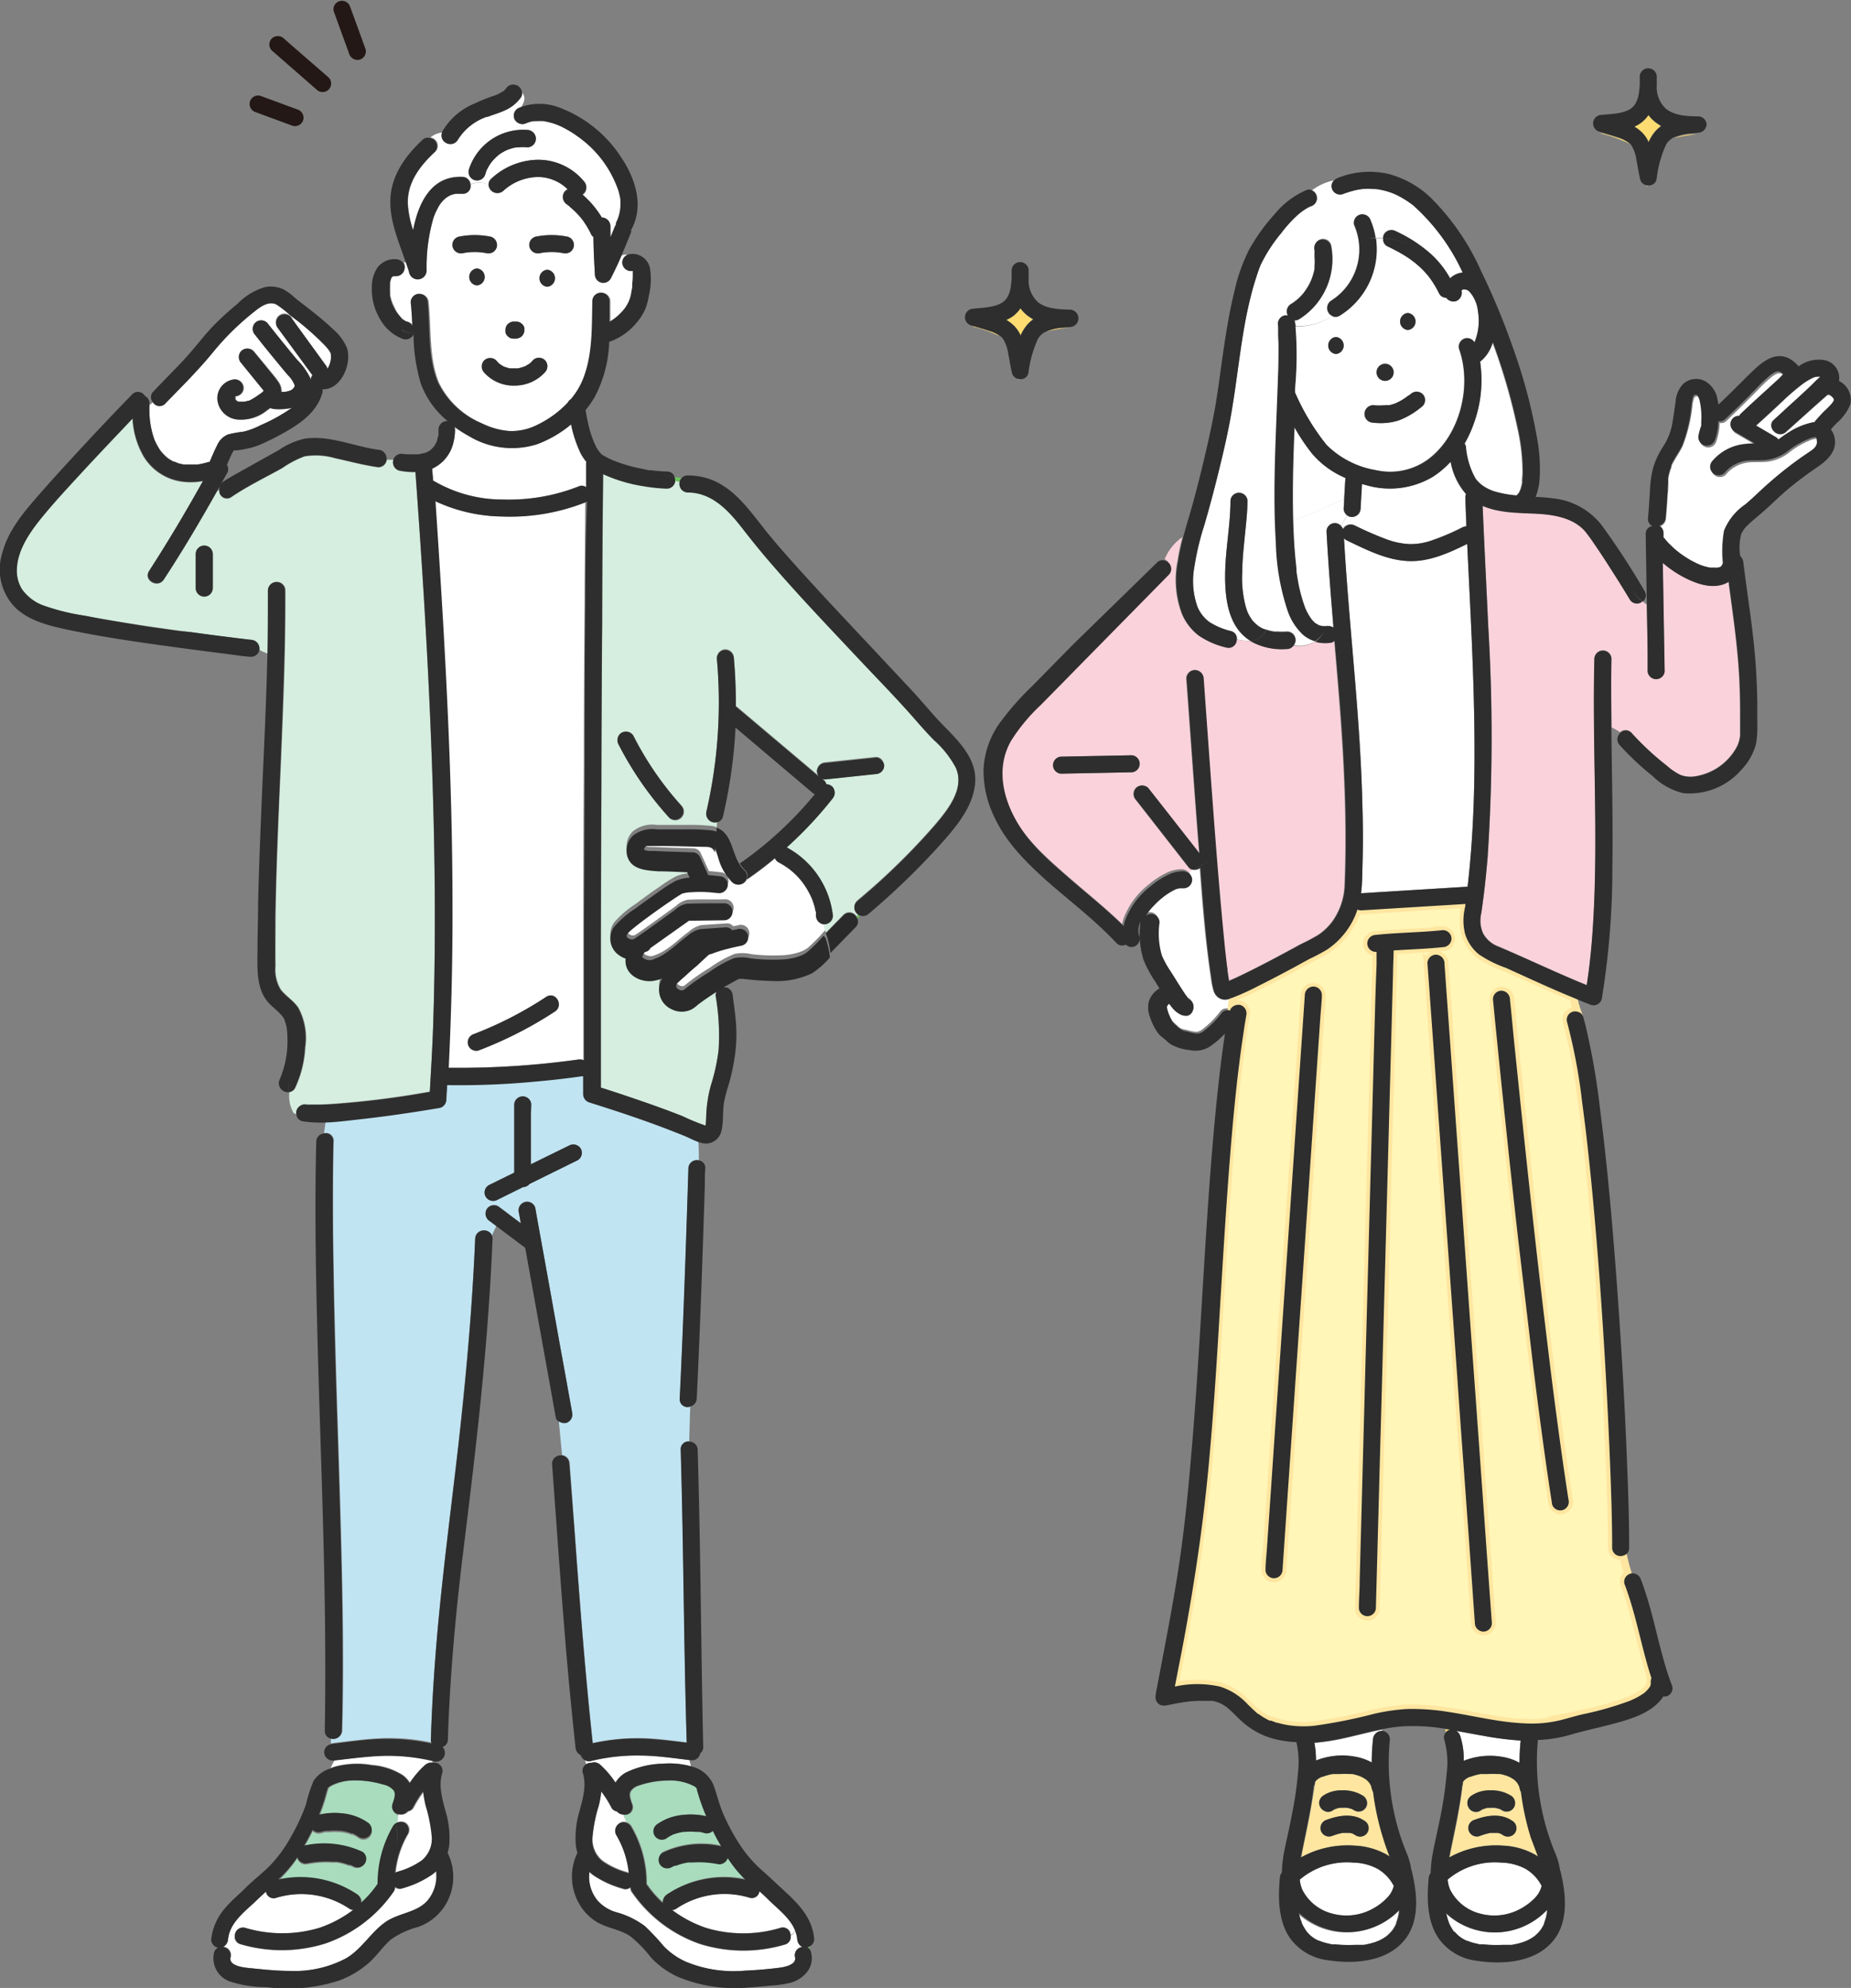
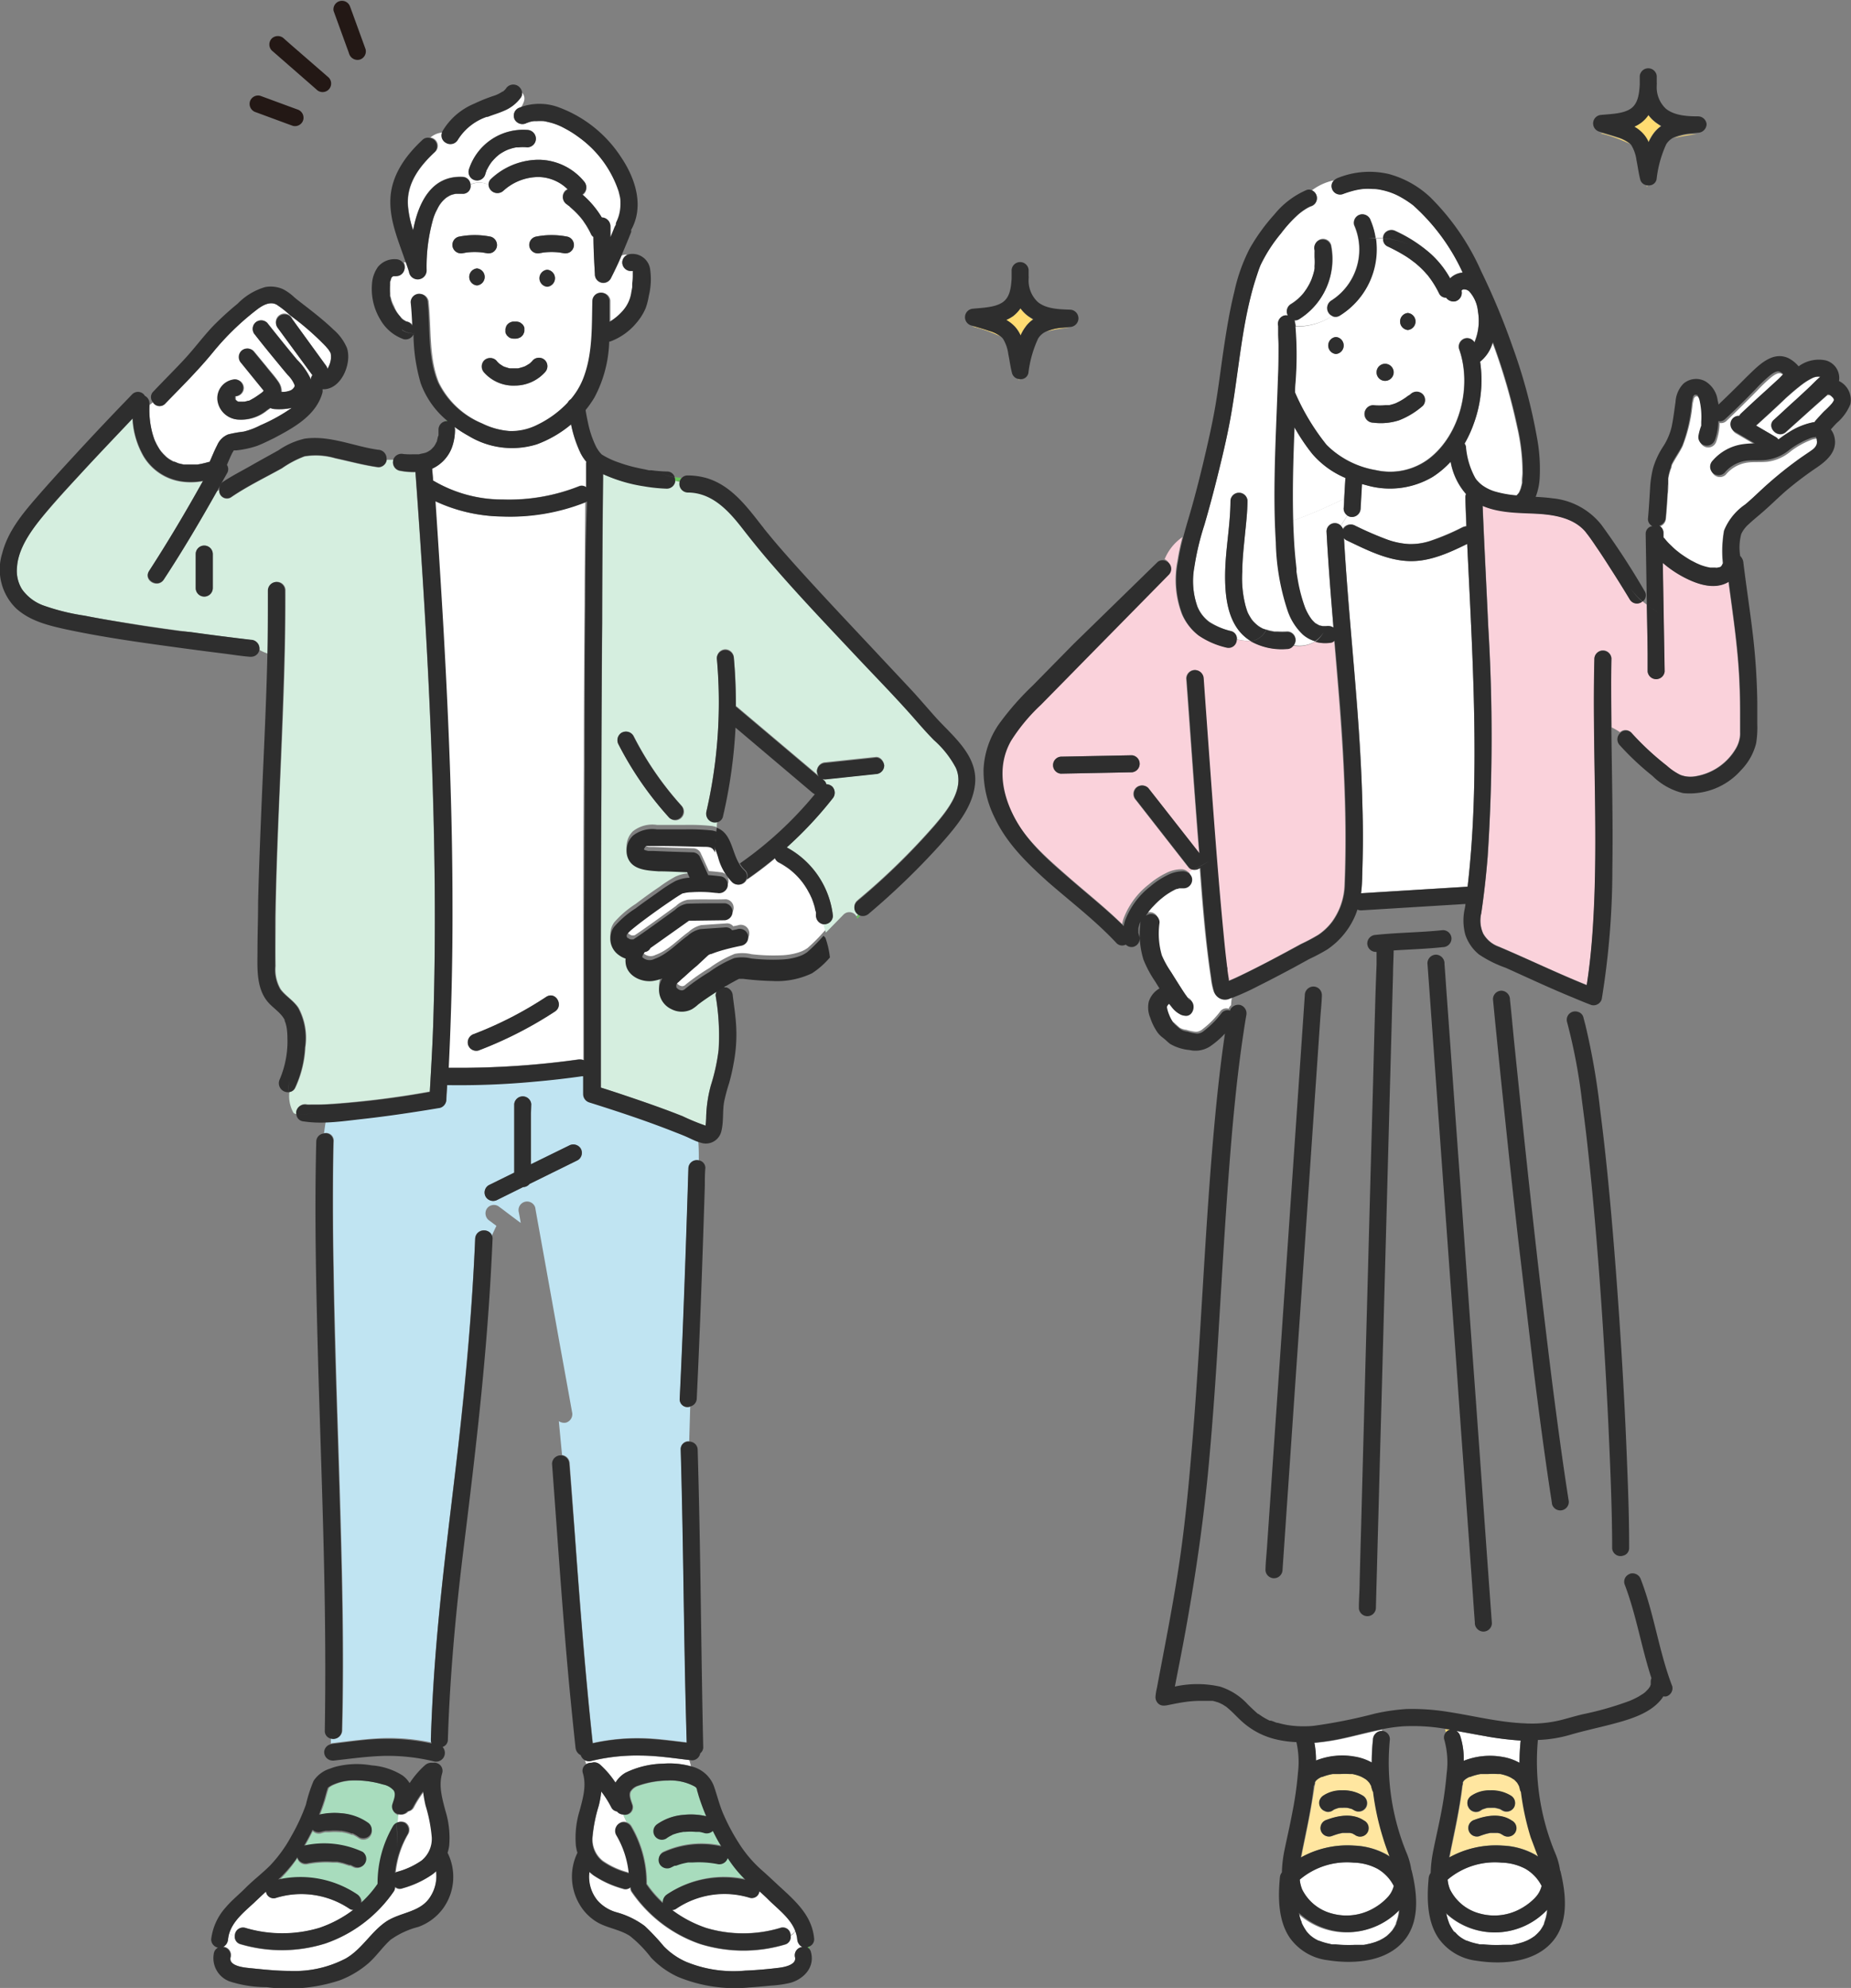
<svg xmlns="http://www.w3.org/2000/svg" viewBox="0 0 240.61 258.31">
  <rect x="0" y="0" width="240.61" height="258.31" fill="#808080" stroke="none" />
  <defs>
    <style>.cls-1{fill:#fff;}.cls-2{fill:#ffdc72;}.cls-3{fill:#fff6b8;stroke:#ffe6a0;stroke-miterlimit:10;}.cls-4{fill:#fad2db;}.cls-5{fill:#ffe6a0;}.cls-6{fill:#2e2e2e;}.cls-7{fill:#231815;}.cls-8{fill:#69c85c;}.cls-9{fill:#a8dcbd;}.cls-10{fill:#d5eedf;}.cls-11{fill:#c0e4f2;}.cls-12{fill:#2a2a2a;}.cls-13{fill:none;}</style>
  </defs>
  <g id="作業">
    <path class="cls-1" d="M174.89,62.09A11.66,11.66,0,0,1,170.6,59a25.27,25.27,0,0,1-2.42-3.61c-.17,4.1-.29,8.21-.17,12.31a72.61,72.61,0,0,0,6.72-2.88C174.78,63.9,174.83,63,174.89,62.09Z" />
    <path class="cls-1" d="M174.66,66.06c0-.42.05-.84.07-1.26A72.61,72.61,0,0,1,168,67.68c0,1,.08,2,.14,3,.06.83.13,1.65.22,2.47l.06.59,0,.21a1.15,1.15,0,0,1,0,.16c.05.34.1.68.16,1a20.34,20.34,0,0,0,1,3.77v0h0l.06.13c.05.12.11.24.17.36a6.44,6.44,0,0,0,.36.63c.06.11.14.2.21.31l.08.1A5.66,5.66,0,0,0,171,81l0,0,.06,0,.24.15c.08,0,.17.07.25.12-.34-.19-.05,0,.06,0l.32.07h.36c.1,0,.51,0,.1,0a1.36,1.36,0,0,1,.94.18c-.34-4.15-.68-8.31-.9-12.48a1.08,1.08,0,0,1,1.87-.74c.29-.47.6-.91.85-1.37A1.07,1.07,0,0,1,174.66,66.06Z" />
    <path class="cls-1" d="M190.47,64.66a1,1,0,0,1,.08-.47,8.61,8.61,0,0,1-2-4.2,12.06,12.06,0,0,1-2.32,1.95,10.92,10.92,0,0,1-8.51,1.13l-.7-.19-.18,3.18a1.13,1.13,0,0,1-1.11,1.1,1,1,0,0,1-.6-.18c-.25.46-.56.9-.85,1.37a1.11,1.11,0,0,1,.28.44,1.17,1.17,0,0,0,0-.11,1.13,1.13,0,0,1,1.51-.39,44.29,44.29,0,0,0,4.07,1.77,10,10,0,0,0,2.94.63,8.23,8.23,0,0,0,3-.48,30.38,30.38,0,0,0,4-1.71,1.63,1.63,0,0,1,.48-.13C190.56,67.13,190.51,65.9,190.47,64.66Z" />
    <path class="cls-1" d="M189.81,225.55a9.74,9.74,0,0,1,.46,3.24,9.26,9.26,0,0,1,5.07-.5,6.74,6.74,0,0,1,2.18.76,27.83,27.83,0,0,1,.15-2.89,41.39,41.39,0,0,1-4.44-.54c-1.31-.22-2.61-.48-3.91-.71A1.26,1.26,0,0,1,189.81,225.55Z" />
    <path class="cls-2" d="M194.28,234.91h0c-.07,0-.18,0-.06,0h.06Z" />
    <path class="cls-1" d="M188,248.58v0c.06.3.14.59.23.89l.13.37a1.13,1.13,0,0,0,.08.19,6.37,6.37,0,0,0,.35.63,3.62,3.62,0,0,0,.22.32h0l.09.11a5.66,5.66,0,0,0,.42.43l.14.11.14.11a6,6,0,0,0,.54.33l.25.12.06,0h0a7.44,7.44,0,0,0,1.16.36c.2,0,.41.08.62.12l.15,0,.24,0a17.12,17.12,0,0,0,2.48.06l.56,0,.26,0h.15l.21,0,.3-.06.52-.11.56-.16.25-.09.2-.08.19-.08.23-.12a4.25,4.25,0,0,0,.46-.27l.25-.17.1-.09a4.51,4.51,0,0,0,.39-.37l.21-.24s-.06.1.06-.07.21-.32.31-.49l.18-.35a.36.36,0,0,1,0-.09v0c.07-.2.14-.41.2-.62a5,5,0,0,0,.19-1.13,9.32,9.32,0,0,1-13.16.47Z" />
    <path class="cls-2" d="M194.28,234.91h0Z" />
    <path class="cls-2" d="M180.26,52.73h0Z" />
    <path class="cls-1" d="M198.29,242.83a7,7,0,0,0-3.13-.81,9.5,9.5,0,0,0-7,2.21,4.44,4.44,0,0,0,.32,1.29,6,6,0,0,0,3.84,3.11,7.08,7.08,0,0,0,5.13-.51,7.82,7.82,0,0,0,2.08-1.53,3.31,3.31,0,0,0,.84-1.54A5.41,5.41,0,0,0,198.29,242.83Z" />
    <path class="cls-1" d="M153.7,115.19c-.09,0-.27,0-.37,0l-.2,0-.25.08-.09,0-.17.07-.27.14a10.3,10.3,0,0,0-.9.55l-.25.18-.14.11-.37.3a10.59,10.59,0,0,0-.9.87,5.92,5.92,0,0,0-.41.45l-.19.23-.06.08-.35.52a1.06,1.06,0,0,1,.69-.25,1.11,1.11,0,0,1,1.1,1.11,10.09,10.09,0,0,0,.3,4.27,12.38,12.38,0,0,0,1.23,2.22c.49.79,1,1.58,1.49,2.36.23.36.47.71.73,1.05h0l.08.1c1,.37.67,2.24-.49,2.13l-.29-.05h0a1.28,1.28,0,0,1-.37-.14,3.23,3.23,0,0,1-1.14-1l-.3-.37-.07.06a1,1,0,0,0-.2.3.49.49,0,0,0,0,.13,4.45,4.45,0,0,0,.26.88,5,5,0,0,0,.35.74c.07.12.14.25.22.37,0-.05.29.26,0,0,.34.28.69.62,1,.87a2.07,2.07,0,0,0,.81.25,6.35,6.35,0,0,0,1.28.27,1.38,1.38,0,0,0,.88-.36,12.11,12.11,0,0,0,2.33-2.36,1,1,0,0,1,1.06-.27.83.83,0,0,1,.29-.46,9,9,0,0,1,.14-1.16l-.37.13a1.48,1.48,0,0,1-2.08-.91,9.38,9.38,0,0,1-.33-1.66c-.72-4.76-1.09-9.6-1.45-14.41a1.24,1.24,0,0,1-.88.26l-.58.35a1,1,0,0,1,.26.69A1.12,1.12,0,0,1,153.7,115.19Z" />
-     <path class="cls-3" d="M195.74,125.77a15.38,15.38,0,0,1-3.49-1.74,5.59,5.59,0,0,1-1.79-2.61,7.15,7.15,0,0,1-.05-3.38c0-.19.05-.38.08-.57l-1.1.07-12.4.76a1.13,1.13,0,0,1-.54-.1c-.07.22-.15.45-.24.67a10.08,10.08,0,0,1-3.69,4.52,25.42,25.42,0,0,1-2.34,1.24l-2,1.1c-1.52.81-3.05,1.62-4.6,2.39a31.94,31.94,0,0,1-3.31,1.51,9,9,0,0,0-.14,1.16,1.2,1.2,0,0,1,1.05-.27,1.14,1.14,0,0,1,.77,1.36c-.11.68-.22,1.35-.32,2-.9,5.9-1.44,11.85-1.9,17.8-.5,6.53-.88,13.07-1.28,19.61-.39,6.31-.79,12.62-1.37,18.92-.61,6.6-1.53,13.17-2.68,19.7-.45,2.57-.94,5.13-1.44,7.68-.1.5-.19,1-.29,1.49a13.54,13.54,0,0,1,5.84,0,8.19,8.19,0,0,1,3.65,2.33c.43.42.86.83,1.31,1.22l.06,0,.15.11.4.27a9.16,9.16,0,0,0,.92.5l.11,0,.07,0,.28.1c.2.07.41.14.61.19a12,12,0,0,0,1.35.3,13.46,13.46,0,0,0,3.31.08,66.84,66.84,0,0,0,7.92-1.58,26.07,26.07,0,0,1,4.12-.6,29.05,29.05,0,0,1,5.35.36c3.34.49,6.64,1.36,10,1.5a15.77,15.77,0,0,0,4.74-.43c1-.24,1.91-.53,2.88-.76a41.23,41.23,0,0,0,6.07-1.74,12.1,12.1,0,0,0,1.12-.54l.55-.34.2-.14.14-.12a5.6,5.6,0,0,0,.41-.43s.07-.1.08-.11.09-.16.14-.23l0,0h0c0-.09.05-.17.08-.25a.69.69,0,0,1,0-.13,1.15,1.15,0,0,1,0-.19,1.08,1.08,0,0,1,.09-.46c-1.32-4-2-8.26-3.5-12.23a1.07,1.07,0,0,1,.5-1.23c-.24-.79-.46-1.6-.64-2.42a1.09,1.09,0,0,1-1.47-1v-1c0-3.72-.16-7.44-.32-11.16q-.3-7.56-.79-15.11c-.34-5.45-.74-10.9-1.23-16.34q-.34-3.85-.76-7.71c-.13-1.2-.27-2.4-.41-3.59s-.29-2.27-.41-3.18a72.5,72.5,0,0,0-1.94-10.24,1.09,1.09,0,0,1,1.38-1.33,14.26,14.26,0,0,1-.5-1.84c-1.81-.74-3.6-1.53-5.38-2.34Zm-23.92,3.68c0,1-.14,2-.21,2.94l-.42,6.15q-.63,9.32-1.27,18.62-.75,10.83-1.49,21.65-.6,8.91-1.22,17.82l-.51,7.47a1.11,1.11,0,0,1-2.21,0s0-.08,0-.13c0-1,.13-2,.2-2.94l.42-6.14q.65-9.31,1.28-18.62.73-10.83,1.48-21.65.62-8.91,1.22-17.82l.51-7.47a1.13,1.13,0,0,1,1.11-1.11,1.11,1.11,0,0,1,1.1,1.11Zm9.34-6c0,1-.06,2-.08,3.06q-.11,3.52-.19,7l-.27,9.85c-.1,3.88-.21,7.76-.31,11.65L180,167.58,179.64,180c-.1,3.75-.21,7.5-.31,11.25q-.12,4.63-.25,9.27-.08,3.12-.17,6.26l-.06,2.3a1.11,1.11,0,0,1-2.21,0v-.14c0-1.12.06-2.25.1-3.37q.09-3.53.19-7.05.12-4.92.26-9.84.17-5.83.31-11.65.18-6.25.34-12.5l.33-12.37q.17-5.62.31-11.25c.08-3.09.16-6.17.25-9.26q.08-3.14.17-6.27c0-.55,0-1.11,0-1.67h-.11a1.12,1.12,0,0,1-1.1-1.11,1.13,1.13,0,0,1,1.1-1.1c2.91-.31,5.84-.31,8.74-.62a1.12,1.12,0,0,1,1.11,1.11,1.13,1.13,0,0,1-1.11,1.1C185.44,123.28,183.3,123.34,181.16,123.48ZM192.83,212a1.14,1.14,0,0,1-1.11-1.1.76.76,0,0,0,0-.15c-.09-1.11-.16-2.22-.24-3.34l-.5-7.06c-.24-3.26-.47-6.52-.71-9.78q-.42-5.82-.83-11.62l-.9-12.47q-.45-6.15-.89-12.3l-.81-11.27-.66-9.24-.45-6.22c-.06-.77-.11-1.53-.17-2.3a1.13,1.13,0,0,1,1.11-1.11,1.14,1.14,0,0,1,1.11,1.11.76.76,0,0,0,0,.15c.09,1.11.16,2.22.24,3.33l.51,7.07.7,9.78.84,11.62q.44,6.24.89,12.47t.89,12.29l.81,11.28.66,9.24.45,6.22c.06.76.11,1.53.17,2.3A1.11,1.11,0,0,1,192.83,212Zm9-32.19c.65,5,1.32,10,2.1,15.05a1.11,1.11,0,0,1-2.14.59c-.08-.58-.17-1.15-.26-1.72-.79-5.25-1.48-10.5-2.14-15.77q-1.06-8.44-2-16.91-.87-7.77-1.69-15.55-.6-5.64-1.16-11.29c-.15-1.46-.29-2.92-.43-4.38a1.11,1.11,0,0,1,1.1-1.11,1.15,1.15,0,0,1,1.11,1.11v.07c.2,1.78.35,3.57.53,5.35q.62,6,1.24,11.94.82,7.86,1.72,15.72Q200.74,171.38,201.8,179.82Z" />
    <path class="cls-4" d="M212.05,95.22a36.15,36.15,0,0,0,4.58,4.25,7.75,7.75,0,0,0,1.76,1.2,3.66,3.66,0,0,0,1.74.22,7.46,7.46,0,0,0,5.45-3.57,4,4,0,0,0,.53-1.37,3.31,3.31,0,0,0,.06-.84c0-.45,0-.91,0-1.36,0-1.66,0-3.31-.08-5-.18-4.49-.84-8.78-1.42-13.18l-.2.12c-1.76.92-3.89.19-5.52-.65a14.48,14.48,0,0,1-2.82-1.92l.24,14.1a1.11,1.11,0,0,1-2.21,0c0-.72,0-1.45,0-2.18q0-3.24-.11-6.48l-.55-.43a1.08,1.08,0,0,1-1.63-.27q-1.24-2.06-2.54-4.07c-.61-1-1.23-1.92-1.88-2.86-.27-.41-.55-.81-.84-1.21l-.21-.28-.15-.19-.09-.12c0-.06-.09-.12-.15-.18-1.65-1.86-4.35-2.11-6.67-2.25s-4.55-.15-6.6-1c.21,5.19.49,10.37.72,15.55a237.56,237.56,0,0,1-.07,30.07c-.2,2.45-.47,4.89-.83,7.32a4.08,4.08,0,0,0,.25,2.65,3.77,3.77,0,0,0,2,1.69c3.84,1.64,7.59,3.46,11.46,5,.4-2.54.65-5.11.81-7.68.74-11.59-.11-23.2.19-34.79a1.11,1.11,0,0,1,2.21,0c-.08,3-.07,6,0,9a8,8,0,0,1,1.1.63A1,1,0,0,1,212.05,95.22Z" />
    <path class="cls-1" d="M192.13,40.42A4.49,4.49,0,0,0,191,37.85a1,1,0,0,0-.76-.27.35.35,0,0,0-.25.18c0-.06,0,.17,0,0a1.14,1.14,0,0,1-.77,1.36,1.18,1.18,0,0,1-1.23-.46,1,1,0,0,1-.91-.54,12.68,12.68,0,0,0-1.2-2l-.1-.13-.13-.18-.38-.43c-.25-.28-.53-.55-.81-.81l-.44-.38-.18-.14-.15-.11c-.33-.25-.66-.48-1-.7A23.12,23.12,0,0,0,180.33,32a1,1,0,0,1-.53-1c-.32,0-.65,0-1,0A10.13,10.13,0,0,1,174.14,41a1,1,0,0,1-1,.07,8.17,8.17,0,0,1-4.8,1.36,45.62,45.62,0,0,1,0,7.3c0,.41,0,.82-.05,1.23a29.82,29.82,0,0,0,4.13,6.83,11.88,11.88,0,0,0,6.42,3.28,8.36,8.36,0,0,0,6.91-1.5c4.06-3.14,5.59-9.5,3.89-14.26a1.12,1.12,0,0,1,.78-1.36,1.1,1.1,0,0,1,1.22.51A7.43,7.43,0,0,0,192,43.4,7.3,7.3,0,0,0,192.13,40.42ZM173.66,46a1.11,1.11,0,0,1,0-2.21A1.11,1.11,0,0,1,173.66,46ZM183,40.67a1.11,1.11,0,0,1,0,2.21A1.11,1.11,0,0,1,183,40.67Zm-3,6.6a1.11,1.11,0,0,1,0,2.22A1.11,1.11,0,0,1,180.06,47.27Zm4.87,5.49a10.38,10.38,0,0,1-3.07,1.86,7.76,7.76,0,0,1-3.35.3,1.13,1.13,0,0,1-1.11-1.1,1.11,1.11,0,0,1,1.11-1.11,8.45,8.45,0,0,0,1.59,0h.15c.14-.06.14,0,.09,0l.24,0c.21,0,.41-.1.62-.17l.3-.11.13-.07a6.08,6.08,0,0,0,.62-.33,6.9,6.9,0,0,0,.63-.42l.14-.1.12-.09.05,0,.18-.15a1.13,1.13,0,0,1,1.56,0A1.1,1.1,0,0,1,184.93,52.76Z" />
    <path class="cls-1" d="M173,39.08a7.86,7.86,0,0,0,3-9.83,1.11,1.11,0,0,1,.77-1.36,1.13,1.13,0,0,1,1.36.77,9.35,9.35,0,0,1,.64,2.28c.33,0,.66,0,1,0a1.24,1.24,0,0,1,.14-.54,1.13,1.13,0,0,1,1.51-.39A18.52,18.52,0,0,1,186,33a12.45,12.45,0,0,1,2.5,3.14,2.66,2.66,0,0,1,1.63-.75l0,0a26.56,26.56,0,0,0-6.43-8.74,13,13,0,0,0-2-1.27,8.58,8.58,0,0,0-2.18-.74,4.78,4.78,0,0,0-1.11-.12,8.32,8.32,0,0,0-1.22,0,8.48,8.48,0,0,0-1.23.22,14.79,14.79,0,0,0-1.47.47,1.11,1.11,0,0,1-1.36-.77,1,1,0,0,1,.25-1,7.16,7.16,0,0,0-2.88,1.32,1.1,1.1,0,0,1-.12,2.08,1,1,0,0,0-.18.08l-.2.1c-.17.1-.34.2-.5.31a7.56,7.56,0,0,0-.91.72,18.37,18.37,0,0,0-2.05,2.18,19.79,19.79,0,0,0-2.7,4.18h0v0l-.14.36c-.1.27-.19.54-.28.81-.18.52-.34,1-.49,1.56-.32,1.12-.59,2.26-.83,3.4-.48,2.32-.82,4.67-1.14,7s-.64,4.67-1.07,7-1,4.85-1.63,7.26q-.78,3.18-1.7,6.32a35.06,35.06,0,0,0-1.33,5.6,9.92,9.92,0,0,0,.42,5.07,4.66,4.66,0,0,0,1.56,2A9.27,9.27,0,0,0,160,82a1,1,0,0,1,.77,1.08,9.43,9.43,0,0,0,1.87.22,5.81,5.81,0,0,1-.78-.55c-2.39-2-2.66-5.6-2.6-8.49.07-3.09.67-6.16.69-9.25a1.11,1.11,0,0,1,2.21,0c0,1.55-.2,3.1-.35,4.64s-.3,3.07-.33,4.61a14.35,14.35,0,0,0,.37,4.21c.08.32.19.64.3,1v0h0l.09.2c.07.14.14.27.22.4s.17.28.26.41l.1.13.05.06a6.21,6.21,0,0,0,.59.56l.16.12.19.12c.13.08.27.15.41.22l.05,0h0l.23.09.1,0h0l.39.12.64.13h.06l.34,0a11.1,11.1,0,0,0,1.29,0,1.08,1.08,0,0,1,.82,1.79,4,4,0,0,0,2.86-.5,4.2,4.2,0,0,1-1.56-.85,7.67,7.67,0,0,1-2-3.15,30.16,30.16,0,0,1-1.52-8.89c-.23-3.67-.2-7.36-.1-11,.1-3.48.27-7,.38-10.43,0-1.37.08-2.73.07-4.1,0-.51,0-1-.05-1.55,0-.23,0-.47,0-.7l0-.28a1.3,1.3,0,0,0,0,.18v0c0-.05,0-.14,0-.19a1.13,1.13,0,0,1,.77-1.36,1.16,1.16,0,0,1,.49,0,1.08,1.08,0,0,1,.34-1.53,6.42,6.42,0,0,0,1.62-1.4,2.94,2.94,0,0,0,.22-.3,5.25,5.25,0,0,0,.33-.49,8,8,0,0,0,.48-.92l.06-.15c0-.09.07-.19.1-.28s.11-.34.16-.51a5.43,5.43,0,0,0,.13-.58,1.85,1.85,0,0,0,0-.23c0-.11,0,.06,0-.12a7,7,0,0,0,0-1.12c0-.17,0-.33,0-.5s0-.14,0-.15a2.5,2.5,0,0,0,0-.29,1.12,1.12,0,0,1,.77-1.36,1.1,1.1,0,0,1,1.36.77,9.16,9.16,0,0,1-4.1,9.54,1,1,0,0,1-.67.16.75.75,0,0,1,.08.24c0,.2.06.4.09.6a8.17,8.17,0,0,0,4.8-1.36A1.13,1.13,0,0,1,173,39.08Z" />
    <path class="cls-4" d="M151.74,74.44,140.18,86.19c-1.69,1.73-3.39,3.45-5.08,5.17A23.62,23.62,0,0,0,131.23,96c-2,3.53-1.11,7.54.94,10.84,1.8,2.9,4.49,5.14,7,7.35,2.24,1.94,4.58,3.81,6.7,5.89a4.58,4.58,0,0,1,.19-.75,10.14,10.14,0,0,1,3.3-4.43,10.45,10.45,0,0,1,2.17-1.43,4.44,4.44,0,0,1,2.13-.52,1.29,1.29,0,0,1,.85.42l.58-.35a.89.89,0,0,1-.61-.31l-.85-1.09-6-7.68a1.13,1.13,0,0,1,0-1.56,1.12,1.12,0,0,1,1.57,0l.85,1.08,5.81,7.41c0-.41-.06-.83-.1-1.24-.55-7.15-1.05-14.31-1.58-21.47a1.11,1.11,0,0,1,1.11-1.1,1.14,1.14,0,0,1,1.11,1.1l.15,2.14c.51,7.07,1,14.14,1.57,21.2.26,3.2.53,6.41.84,9.6.12,1.25.24,2.49.39,3.73l.09.78c0,.13,0,.25.05.38v.07c.06.38.11.77.18,1.15,0,.08,0,.15,0,.23l.28-.11.26-.11.43-.19c2.88-1.33,5.67-2.86,8.46-4.38a24,24,0,0,0,2.24-1.19,7.5,7.5,0,0,0,1.76-1.66,8.6,8.6,0,0,0,1.66-4.86c.2-5,.13-9.94-.11-14.89-.27-5.62-.75-11.22-1.23-16.83a.75.75,0,0,1-.49.28,4.71,4.71,0,0,1-2-.12,4,4,0,0,1-2.86.5,1,1,0,0,1-.82.42,8.28,8.28,0,0,1-4.7-1,9.43,9.43,0,0,1-1.87-.22,1.07,1.07,0,0,1-1.36,1,10.61,10.61,0,0,1-3.58-1.56,6.9,6.9,0,0,1-2.14-2.78,12.46,12.46,0,0,1-.55-6.87,29,29,0,0,1,.65-3.08,6.51,6.51,0,0,0-2.31,2.87A1.09,1.09,0,0,1,151.74,74.44Zm-4.6,25.91-9.25.18a1.11,1.11,0,0,1,0-2.21l9.25-.18A1.11,1.11,0,0,1,147.14,100.35Z" />
    <path class="cls-2" d="M188.49,224.77l-.64-.09a3.15,3.15,0,0,1,.09.42,1.11,1.11,0,0,1,.51-.32Z" />
    <path class="cls-1" d="M170.84,226.48a11.82,11.82,0,0,1,.21,2.31,9.26,9.26,0,0,1,5.07-.5,6.82,6.82,0,0,1,2.18.76,28,28,0,0,1,.16-3,1.14,1.14,0,0,1,1.11-1.1h.08v-.19c-1.93.37-3.83.92-5.74,1.3A29.9,29.9,0,0,1,170.84,226.48Z" />
    <path class="cls-1" d="M168.76,248.58v0a7.28,7.28,0,0,0,.23.89c0,.12.08.25.13.37a1.13,1.13,0,0,0,.08.19,6.37,6.37,0,0,0,.35.63l.21.32h0l.09.11a5.66,5.66,0,0,0,.42.43l.14.11.14.11a4.86,4.86,0,0,0,.54.33l.24.12.06,0h0a7.91,7.91,0,0,0,1.17.36c.2,0,.41.08.61.12l.16,0,.24,0a17.12,17.12,0,0,0,2.48.06l.56,0,.26,0h.15l.21,0,.3-.06.52-.11.55-.16.26-.09.19-.08.2-.08.23-.12a4.25,4.25,0,0,0,.46-.27l.25-.17.1-.09c.13-.11.26-.24.39-.37l.21-.24s-.06.1.06-.07.21-.32.31-.49l.18-.35,0-.09,0,0c.07-.2.14-.41.2-.62a5.67,5.67,0,0,0,.19-1.13,9.32,9.32,0,0,1-13.16.47Z" />
    <path class="cls-5" d="M170.15,236.39c-.28,1.48-.61,3-.9,4.44,0,.17-.07.34-.1.52a12.41,12.41,0,0,1,6.93-1.54,9.44,9.44,0,0,1,4.1,1.11,4.39,4.39,0,0,1,.51.32c-.32-.82-.62-1.64-.87-2.48a34,34,0,0,1-1.28-5.93.79.79,0,0,1-.13-.31c0-.12-.06-.24-.1-.36a1.31,1.31,0,0,0-.05-.15c-.08-.14-.15-.27-.24-.4s-.09-.1-.13-.14a1.8,1.8,0,0,0-.2-.19l-.05-.05,0,0-.27-.17-.29-.16-.13-.06-.19-.08-.24-.08c-.21-.07-.43-.12-.64-.17l-.31,0h-.06a9.05,9.05,0,0,0-1.27,0c-.21,0-.42,0-.63,0h-.11l-.25,0a7.54,7.54,0,0,0-1.13.3l-.21.08-.09,0a3.62,3.62,0,0,0-.43.24l-.08.06-.11.09-.14.14a.75.75,0,0,1-.09.15s0,.09,0,.13a1.35,1.35,0,0,1-.08.36C170.67,233.51,170.42,235,170.15,236.39Zm7.57,1.69a1.12,1.12,0,0,1-1.52.4c-.12-.09-.28-.15-.4-.24l-.06,0-.24-.06c-.09,0-.38,0,0,0l-.19,0h-.5l-.21,0h-.07l-.46.1c-.34.09-.68.21-1,.33a1.12,1.12,0,0,1-1.37-.77,1.14,1.14,0,0,1,.12-.85,1.12,1.12,0,0,1,.66-.51c1.54-.58,3.41-.9,4.86.11A1.13,1.13,0,0,1,177.72,238.08ZM171.57,234a1.23,1.23,0,0,1,.5-.66,4.22,4.22,0,0,1,2.44-.68,4.79,4.79,0,0,1,2.69.69,1.13,1.13,0,0,1,.4,1.51,1.11,1.11,0,0,1-1.51.4l-.23-.13a.34.34,0,0,0-.12-.06l0,0-.37-.1-.25-.05H175a2.68,2.68,0,0,0-.49,0h-.41l.13,0a1.45,1.45,0,0,0-.5.11l-.21.07a2.23,2.23,0,0,0-.33.2,1.05,1.05,0,0,1-.85.11,1.11,1.11,0,0,1-.77-1.36Z" />
    <path class="cls-2" d="M175.06,234.91h0c-.07,0-.18,0-.06,0h.06Z" />
    <path class="cls-2" d="M175.06,234.91h0Z" />
    <path class="cls-2" d="M180.26,52.73h0Z" />
    <path class="cls-1" d="M179.06,242.83a6.93,6.93,0,0,0-3.12-.81,9.48,9.48,0,0,0-7,2.21,4.44,4.44,0,0,0,.32,1.29,6,6,0,0,0,3.84,3.11,7.08,7.08,0,0,0,5.13-.51,7.62,7.62,0,0,0,2.07-1.53,3.24,3.24,0,0,0,.85-1.54A5.43,5.43,0,0,0,179.06,242.83Z" />
    <path class="cls-1" d="M236.22,57s-.05,0-.06,0a2.33,2.33,0,0,0-.87.22,10.8,10.8,0,0,0-2.47,1.39A5.86,5.86,0,0,1,229.75,60c-.85.09-1.82,0-2.59.11a4.38,4.38,0,0,0-2.81,1.56,1.12,1.12,0,0,1-1.57,0,1.13,1.13,0,0,1,0-1.56,6.38,6.38,0,0,1,3.92-2.15,11.72,11.72,0,0,1,1.57-.11l-2.62-1.53a1.12,1.12,0,0,1-.4-1.51,1.08,1.08,0,0,1,1-.54,1.08,1.08,0,0,1,.23-.31q1.54-1.45,3.12-2.88l1.75-1.6c.21-.2.41-.41.6-.62a1.1,1.1,0,0,0-.52-.35c-.37-.08-.8.23-1.08.43a19.1,19.1,0,0,0-1.91,1.8c-1.32,1.34-2.66,2.66-4,3.94a1,1,0,0,1-.91.28v.29a7.76,7.76,0,0,1-.43,2.13,1.11,1.11,0,0,1-2.14-.58,7.45,7.45,0,0,1,.35-1.25V55A9.62,9.62,0,0,0,221,52.1c0-.16-.14-.31-.19-.47h0l-.06-.06,0,0-.11-.06-.1,0s-.05,0-.05,0h0s-.22,0,0,0c-.11,0-.07,0-.19.1,0,0-.11.16-.12.18s0,.06,0,.06a4.59,4.59,0,0,0-.17.82A19.94,19.94,0,0,1,218.72,58c-.42.88-1,1.64-1.43,2.53,0,.05,0,.07,0,.07a.2.2,0,0,1,0,.08c0,.07-.05.14-.07.21a3.26,3.26,0,0,0-.15.44,6.59,6.59,0,0,0-.2.88,1.49,1.49,0,0,0,0,.19,1.3,1.3,0,0,1,0,.18c0,.14,0,.29,0,.43,0,.37,0,.74-.07,1.1-.07,1.08-.14,2.16-.24,3.24a1.17,1.17,0,0,1-.84,1.08,1,1,0,0,1,.54.92c0,.2,0,.4,0,.59a1.88,1.88,0,0,1,.24.25l.11.14c.09.09.17.19.26.29s.33.34.51.5.37.35.56.51l.48.38a16.66,16.66,0,0,0,1.43.93l.7.36.34.15.19.08a7,7,0,0,0,1.27.35l.25,0H223c-.12,0,.15,0,.2,0l.23-.07c-.28.08,0,0,.09,0l.11-.07c0-.06.11-.11.16-.16l0,0,0-.08c.05-.08.09-.16.13-.24v0l0-.07v0a15.72,15.72,0,0,1,.15-4.17,7.47,7.47,0,0,1,2.72-3.35c1.06-.9,2-1.88,3.08-2.79s2.33-2,3.56-2.86c.59-.44,1.2-.84,1.81-1.26.38-.26,1-.69,1-1.22a1.2,1.2,0,0,0-.11-.34A0,0,0,0,1,236.22,57Z" />
    <path class="cls-1" d="M191.66,95.34c-.08-8.23-.55-16.45-.94-24.67-2.35,1.16-4.9,2.32-7.56,2.23-2.88-.09-5.58-1.49-8.12-2.7a.88.88,0,0,1-.34-.29c.06,1,.12,2,.19,3,.72,10.63,2,21.24,2.21,31.9.06,2.63.06,5.27,0,7.9,0,1.14,0,2.25-.18,3.35h.1l1.75-.11,12-.74c.18-1.5.32-3,.44-4.52C191.61,105.6,191.71,100.47,191.66,95.34Z" />
    <path class="cls-2" d="M237.59,51.33h-.05a.08.08,0,0,0,0,.07s0,0,.05,0Z" />
    <path class="cls-5" d="M197.76,232.83a.79.79,0,0,1-.13-.31l-.09-.36-.06-.15c-.08-.14-.15-.27-.24-.4s-.09-.1-.13-.14a1.8,1.8,0,0,0-.2-.19l0-.05-.05,0-.27-.17a2.69,2.69,0,0,0-.29-.16l-.13-.06-.19-.08-.24-.08c-.21-.07-.42-.12-.64-.17l-.31,0h-.06a8.93,8.93,0,0,0-1.27,0c-.21,0-.42,0-.63,0h-.11l-.25,0a7.54,7.54,0,0,0-1.13.3l-.2.08-.1,0a3.62,3.62,0,0,0-.43.24l-.08.06-.11.09-.14.14a.46.46,0,0,1-.09.15s0,.09,0,.13a1.35,1.35,0,0,1-.07.36c-.17,1.45-.42,2.89-.69,4.33s-.61,3-.9,4.44c0,.17-.07.34-.1.52a12.43,12.43,0,0,1,6.93-1.54,9.44,9.44,0,0,1,4.1,1.11,5.58,5.58,0,0,1,.52.32c-.33-.82-.62-1.64-.88-2.48A34,34,0,0,1,197.76,232.83Zm-7,1.19a1.2,1.2,0,0,1,.51-.66,4.16,4.16,0,0,1,2.43-.68,4.77,4.77,0,0,1,2.69.69,1.13,1.13,0,0,1,.4,1.51,1.11,1.11,0,0,1-1.51.4l-.23-.13a.34.34,0,0,0-.12-.06l0,0-.37-.1-.25-.05h-.08a2.64,2.64,0,0,0-.49,0h-.41l.13,0a1.45,1.45,0,0,0-.5.11l-.21.07a2.9,2.9,0,0,0-.33.2,1.05,1.05,0,0,1-.85.11,1.09,1.09,0,0,1-.66-.51A1.14,1.14,0,0,1,190.79,234Zm6.15,4.06a1.12,1.12,0,0,1-1.52.4c-.12-.09-.28-.15-.4-.24l-.06,0-.24-.06c-.09,0-.37,0,0,0l-.19,0H194l-.2,0h-.08l-.45.1c-.35.09-.69.21-1,.33a1.11,1.11,0,0,1-1.36-.77A1.09,1.09,0,0,1,191,237a1.12,1.12,0,0,1,.66-.51c1.54-.58,3.42-.9,4.86.11A1.13,1.13,0,0,1,196.94,238.08Z" />
    <polygon class="cls-2" points="237.6 51.32 237.6 51.32 237.6 51.32 237.6 51.32 237.6 51.32" />
    <path class="cls-1" d="M238.24,51.69a1.94,1.94,0,0,0-.21-.2.56.56,0,0,0-.26-.14l-.07,0h-.1s0,0,0,0,0,.06-.05,0l-.17.14-1.87,1.66-3.34,3c-1.06.94-2.63-.6-1.57-1.57s1.93-1.75,2.89-2.64c.62-.57,1.25-1.15,1.87-1.74.43-.41.84-.86,1.31-1.24l-.13,0a1.37,1.37,0,0,0-.35,0,2.09,2.09,0,0,0-.49.13,8.18,8.18,0,0,0-1.41.86l-.15.11-.26.21c-.57.46-1.13.94-1.68,1.43-1.28,1.23-2.59,2.42-3.9,3.61l2.55,1.49a1,1,0,0,1,.35.33,14.64,14.64,0,0,1,1.45-1,9.11,9.11,0,0,1,3.16-1.26h.09a.9.9,0,0,1,.14-.2c.36-.41.73-.82,1.11-1.21a13.31,13.31,0,0,0,1-1,2,2,0,0,0,.27-.44s0,0,0-.06l0,0A.7.7,0,0,0,238.24,51.69Z" />
    <path class="cls-2" d="M236.23,57v0h0v0Z" />
    <path class="cls-1" d="M191.69,62.16l.17.24.27.29a4.36,4.36,0,0,0,.53.45,5.6,5.6,0,0,0,1.68.79,14.27,14.27,0,0,0,2.75.48l0,0s.16-.18.22-.23l.16-.26.09-.2h0c.05-.15.1-.3.14-.46a4.05,4.05,0,0,0,.12-.5c0-.08,0-.17,0-.25s0-.07,0-.09c0-.39.06-.77.06-1.16a26.41,26.41,0,0,0-.68-5.74,78.94,78.94,0,0,0-3.23-11.08A4.84,4.84,0,0,1,192.4,47a16.42,16.42,0,0,1-.81,8,15.47,15.47,0,0,1-1.29,2.73.94.94,0,0,1,.17.38A10.14,10.14,0,0,0,191.69,62.16Z" />
    <path class="cls-2" d="M236.22,57c-.1,0,0,0,0,0s-.07,0-.06,0Z" />
    <path class="cls-2" d="M237.6,51.32h0Z" />
    <path class="cls-2" d="M236.23,57a0,0,0,0,0,0,0h0Z" />
    <path class="cls-2" d="M197.59,63.7c-.08.17,0,.07,0,0Z" />
    <path class="cls-6" d="M168.59,28a7.56,7.56,0,0,1,.91-.72c.16-.11.33-.21.5-.31l.2-.1a1,1,0,0,1,.18-.08,1.1,1.1,0,0,0,.12-2.08,10.35,10.35,0,0,0-1,.88,10.35,10.35,0,0,1,1-.88.88.88,0,0,0-.71,0,11,11,0,0,0-4.14,3.16,25.26,25.26,0,0,0-3.2,4.42,22.65,22.65,0,0,0-2,5.61c-.6,2.42-1,4.88-1.37,7.34s-.67,5-1.08,7.41-1,5-1.61,7.56c-.56,2.32-1.15,4.64-1.83,6.93-.27.9-.53,1.81-.77,2.72a3.6,3.6,0,0,1,1.11-.42,3.6,3.6,0,0,0-1.11.42,29,29,0,0,0-.65,3.08,12.46,12.46,0,0,0,.55,6.87,6.9,6.9,0,0,0,2.14,2.78,10.61,10.61,0,0,0,3.58,1.56,1.07,1.07,0,0,0,1.36-1,2.86,2.86,0,0,0-1,.06,2.86,2.86,0,0,1,1-.06A1,1,0,0,0,160,82a9.27,9.27,0,0,1-2.78-1.14,4.66,4.66,0,0,1-1.56-2,9.92,9.92,0,0,1-.42-5.07,35.06,35.06,0,0,1,1.33-5.6q.91-3.14,1.7-6.32c.59-2.41,1.18-4.82,1.63-7.26s.74-4.65,1.07-7,.66-4.69,1.14-7c.24-1.14.51-2.28.83-3.4.15-.52.31-1,.49-1.56.09-.27.18-.54.28-.81l.14-.36v0h0a19.79,19.79,0,0,1,2.7-4.18A18.37,18.37,0,0,1,168.59,28Z" />
    <path class="cls-6" d="M173.66,46a1.11,1.11,0,0,0,0-2.21A1.11,1.11,0,0,0,173.66,46Z" />
    <path class="cls-6" d="M183,40.67a1.11,1.11,0,0,0,0,2.21A1.11,1.11,0,0,0,183,40.67Z" />
    <path class="cls-6" d="M177.4,53.82a1.13,1.13,0,0,0,1.11,1.1,7.76,7.76,0,0,0,3.35-.3,10.38,10.38,0,0,0,3.07-1.86,1.1,1.1,0,0,0,0-1.56,1.13,1.13,0,0,0-1.56,0l-.18.15-.05,0-.12.09-.14.1a6.9,6.9,0,0,1-.63.42,6.08,6.08,0,0,1-.62.33l-.13.07-.3.11c-.21.07-.41.12-.62.17l-.24,0h-.24a8.45,8.45,0,0,1-1.59,0A1.11,1.11,0,0,0,177.4,53.82Z" />
    <path class="cls-6" d="M180.34,52.72s0,0-.09,0h.09Z" />
    <path class="cls-6" d="M217.38,219.12c-1.74-4.5-2.34-9.37-4.08-13.87a1.14,1.14,0,0,0-1.36-.78,1.66,1.66,0,0,0-.27.13c.53,1.73,1.13,3.4,1.61,5.06-.48-1.66-1.08-3.33-1.61-5.06a1.07,1.07,0,0,0-.5,1.23c1.53,4,2.18,8.2,3.5,12.23a1.08,1.08,0,0,0-.09.46,1.15,1.15,0,0,0,0,.19.69.69,0,0,0,0,.13c0,.08-.05.16-.08.25h0l0,0c0,.07-.09.15-.14.23s-.05.08-.08.11a5.6,5.6,0,0,1-.41.43l-.14.12-.2.14-.55.34a12.1,12.1,0,0,1-1.12.54,41.23,41.23,0,0,1-6.07,1.74c-1,.23-1.92.52-2.88.76a15.77,15.77,0,0,1-4.74.43c-3.39-.14-6.69-1-10-1.5a29.05,29.05,0,0,0-5.35-.36,26.07,26.07,0,0,0-4.12.6,66.84,66.84,0,0,1-7.92,1.58,13.46,13.46,0,0,1-3.31-.08,12,12,0,0,1-1.35-.3c-.2,0-.41-.12-.61-.19l-.28-.1-.07,0-.11,0a9.16,9.16,0,0,1-.92-.5l-.4-.27-.15-.11-.06,0c-.45-.39-.88-.8-1.31-1.22a8.19,8.19,0,0,0-3.65-2.33,13.54,13.54,0,0,0-5.84,0c.1-.49.19-1,.29-1.49.5-2.55,1-5.11,1.44-7.68,1.15-6.53,2.07-13.1,2.68-19.7.58-6.3,1-12.61,1.37-18.92.4-6.54.78-13.08,1.28-19.61.46-6,1-11.9,1.9-17.8.1-.68.21-1.35.32-2a1.14,1.14,0,0,0-.77-1.36,1.2,1.2,0,0,0-1.05.27c-.08,1.37.09,2.74.09,4.11,0-1.37-.17-2.74-.09-4.11a.83.83,0,0,0-.29.46,1,1,0,0,0-1.06.27,12.11,12.11,0,0,1-2.33,2.36,1.38,1.38,0,0,1-.88.36,6.35,6.35,0,0,1-1.28-.27,2.07,2.07,0,0,1-.81-.25c-.36-.25-.71-.59-1-.87.27.22,0-.09,0,0-.08-.12-.15-.25-.22-.37a5,5,0,0,1-.35-.74,4.45,4.45,0,0,1-.26-.88.49.49,0,0,1,0-.13,1,1,0,0,1,.2-.3l.07-.06.3.37a3.23,3.23,0,0,0,1.14,1,1.28,1.28,0,0,0,.37.14h0l.29.05c1.16.11,1.49-1.76.49-2.13l-.08-.1h0c-.26-.34-.5-.69-.73-1.05-.51-.78-1-1.57-1.49-2.36a12.38,12.38,0,0,1-1.23-2.22,10.09,10.09,0,0,1-.3-4.27,1.11,1.11,0,0,0-1.1-1.11,1.06,1.06,0,0,0-.69.25l.35-.52.06-.08.19-.23a5.92,5.92,0,0,1,.41-.45,10.59,10.59,0,0,1,.9-.87l.37-.3.14-.11.25-.18a10.3,10.3,0,0,1,.9-.55l.27-.14.17-.07.09,0,.25-.08.2,0c.1,0,.28,0,.37,0a1.12,1.12,0,0,0,1.11-1.11,1,1,0,0,0-.26-.69,8.14,8.14,0,0,0-1.44,1.16v0a8.14,8.14,0,0,1,1.44-1.16,1.29,1.29,0,0,0-.85-.42,4.44,4.44,0,0,0-2.13.52,10.45,10.45,0,0,0-2.17,1.43,10.14,10.14,0,0,0-3.3,4.43,4.58,4.58,0,0,0-.19.75c-2.12-2.08-4.46-3.95-6.7-5.89-2.55-2.21-5.24-4.45-7-7.35-2-3.3-2.95-7.31-.94-10.84a23.62,23.62,0,0,1,3.87-4.66c1.69-1.72,3.39-3.44,5.08-5.17l11.56-11.75a1.09,1.09,0,0,0-.28-1.73c-.2.38-.38.77-.56,1.14.18-.37.36-.76.56-1.14a1,1,0,0,0-1.28.17L139.54,83.69l-5.31,5.4a36.24,36.24,0,0,0-4.38,5,11.22,11.22,0,0,0-2,5.92,13.68,13.68,0,0,0,1.4,6.15c1.58,3.41,4.26,6,7,8.46,3,2.61,6.14,5,8.87,7.91a1,1,0,0,0,1.22.21,1.05,1.05,0,0,0,1,.29,1.11,1.11,0,0,0,.77-1.36c-.05-.15-.09-.3-.13-.46h0c0-.08,0-.16,0-.24a2.17,2.17,0,0,1,0-.26v0c0-.17.06-.34.11-.51s.1-.29.16-.43a.37.37,0,0,1,0-.11v0l0,.15a11.41,11.41,0,0,0,.38,4.86,14.39,14.39,0,0,0,1.5,2.82l.59.95a3,3,0,0,0-1.4,1.75,3.46,3.46,0,0,0,.2,2.06,7.48,7.48,0,0,0,.94,1.9,3.37,3.37,0,0,0,.71.7c.33.25.61.55.94.8a6.11,6.11,0,0,0,2.51.79,3.49,3.49,0,0,0,2.69-.48,11.62,11.62,0,0,0,1.92-1.66c-.7,4.74-1.18,9.52-1.59,14.3-.54,6.36-.93,12.74-1.32,19.12s-.75,12.54-1.26,18.8S154,198.82,153,205c-.77,4.81-1.72,9.57-2.62,14.36a6.62,6.62,0,0,0-.18,1.17,1.15,1.15,0,0,0,.33.8c.44.44,1,.29,1.54.18s1.35-.27,2-.36a14.57,14.57,0,0,1,1.75-.14h.75l.32,0,.25,0,.23,0,.27,0a5.32,5.32,0,0,1,.57.16c.08,0,.31.12.34.12l.38.19.36.23a1,1,0,0,1,.17.12l0,0h0c.23.19.45.38.67.59.44.42.85.86,1.31,1.27a10,10,0,0,0,4.46,2.33,14,14,0,0,0,2.62.35,11.82,11.82,0,0,1,.2,4,45.47,45.47,0,0,1-.77,5.34c-.3,1.6-.67,3.18-1,4.78a16.57,16.57,0,0,0-.32,2.81,1.23,1.23,0,0,0-.26.68c-.24,2.58-.23,5.6,1.3,7.83a7.08,7.08,0,0,0,4.87,2.89c3.54.56,8,.24,10.27-2.92,1.76-2.47,1.38-5.88.71-8.64,0-.07-.05-.14-.07-.2a8.83,8.83,0,0,0-.62-2.2A30.87,30.87,0,0,1,180.67,226a1.08,1.08,0,0,0-1-1.09,4.7,4.7,0,0,1-.44,2,4.7,4.7,0,0,0,.44-2h-.08a1.14,1.14,0,0,0-1.11,1.1,28,28,0,0,0-.16,3,6.82,6.82,0,0,0-2.18-.76,9.26,9.26,0,0,0-5.07.5,11.82,11.82,0,0,0-.21-2.31,29.9,29.9,0,0,0,3.07-.45c1.91-.38,3.81-.93,5.74-1.3v0a21.7,21.7,0,0,1,2.67-.37,25,25,0,0,1,5.53.32,8.55,8.55,0,0,0-.23-.86,8.55,8.55,0,0,1,.23.86l.64.09h0a1.11,1.11,0,0,0-.51.32,13.47,13.47,0,0,1,.12,2.26,13.47,13.47,0,0,0-.12-2.26,1,1,0,0,0-.26,1,10.87,10.87,0,0,1,.31,4.39,47.66,47.66,0,0,1-.76,5.34c-.31,1.6-.68,3.18-1,4.78a16.57,16.57,0,0,0-.32,2.81,1.31,1.31,0,0,0-.26.68c-.24,2.58-.23,5.6,1.3,7.83a7.08,7.08,0,0,0,4.87,2.89c3.54.56,8,.24,10.27-2.92,1.76-2.47,1.38-5.88.71-8.64a1.18,1.18,0,0,0-.07-.2,8.83,8.83,0,0,0-.62-2.2,30.94,30.94,0,0,1-2.26-14.72,16.94,16.94,0,0,0,4.16-.66c2-.59,4.05-1,6.05-1.55s4.27-1.28,5.66-2.87a4.11,4.11,0,0,0,.44-.59,1,1,0,0,0,.42,0A1.11,1.11,0,0,0,217.38,219.12Zm-35.46,29a5.67,5.67,0,0,1-.19,1.13c-.06.21-.13.42-.2.62l0,0,0,.09-.18.35c-.1.17-.2.33-.31.49s0,0-.06.07l-.21.24c-.13.13-.26.26-.39.37l-.1.09-.25.17a4.25,4.25,0,0,1-.46.27l-.23.12-.2.08-.19.08-.26.09-.55.16-.52.11-.3.06-.21,0h-.15l-.26,0-.56,0a17.12,17.12,0,0,1-2.48-.06l-.24,0-.16,0c-.2,0-.41-.07-.61-.12a7.91,7.91,0,0,1-1.17-.36h0l-.06,0-.24-.12a4.86,4.86,0,0,1-.54-.33l-.14-.11-.14-.11a5.66,5.66,0,0,1-.42-.43l-.09-.11h0l-.21-.32a6.37,6.37,0,0,1-.35-.63,1.13,1.13,0,0,1-.08-.19c0-.12-.09-.25-.13-.37a7.28,7.28,0,0,1-.23-.89v0a9.32,9.32,0,0,0,13.16-.47Zm-1.6-1.52a7.62,7.62,0,0,1-2.07,1.53,7.08,7.08,0,0,1-5.13.51,6,6,0,0,1-3.84-3.11,4.44,4.44,0,0,1-.32-1.29,9.48,9.48,0,0,1,7-2.21,6.93,6.93,0,0,1,3.12.81,5.43,5.43,0,0,1,2.11,2.22A3.24,3.24,0,0,1,180.32,246.59Zm-9.41-14.89s0-.09,0-.13a.75.75,0,0,0,.09-.15l.14-.14.11-.09.08-.06a3.62,3.62,0,0,1,.43-.24l.09,0,.21-.08a7.54,7.54,0,0,1,1.13-.3l.25,0h.11c.21,0,.42,0,.63,0a9.05,9.05,0,0,1,1.27,0h.06l.31,0c.21.05.43.1.64.17l.24.08.19.08.13.06.29.16.27.17,0,0,.05.05a1.8,1.8,0,0,1,.2.19s.1.12.13.14.16.26.24.4a1.31,1.31,0,0,1,.05.15c0,.12.07.24.1.36a.79.79,0,0,0,.13.31,34,34,0,0,0,1.28,5.93c.25.84.55,1.66.87,2.48a4.39,4.39,0,0,0-.51-.32,9.44,9.44,0,0,0-4.1-1.11,12.41,12.41,0,0,0-6.93,1.54c0-.18.07-.35.1-.52.29-1.49.62-3,.9-4.44s.52-2.88.68-4.33A1.35,1.35,0,0,0,170.91,231.7Zm22.32-6.08a41.39,41.39,0,0,0,4.44.54,27.83,27.83,0,0,0-.15,2.89,6.74,6.74,0,0,0-2.18-.76,9.26,9.26,0,0,0-5.07.5,9.74,9.74,0,0,0-.46-3.24,1.26,1.26,0,0,0-.49-.64C190.62,225.14,191.92,225.4,193.23,225.62Zm7.91,22.49a5,5,0,0,1-.19,1.13c-.06.21-.13.42-.2.62v0a.36.36,0,0,0,0,.09l-.18.35c-.1.17-.2.33-.31.49s0,0-.06.07l-.21.24a4.51,4.51,0,0,1-.39.37l-.1.09-.25.17a4.25,4.25,0,0,1-.46.27l-.23.12-.19.08-.2.08-.25.09-.56.16-.52.11-.3.06-.21,0h-.15l-.26,0-.56,0a17.12,17.12,0,0,1-2.48-.06l-.24,0-.15,0c-.21,0-.42-.07-.62-.12a7.44,7.44,0,0,1-1.16-.36h0l-.06,0-.25-.12a6,6,0,0,1-.54-.33l-.14-.11-.14-.11a5.66,5.66,0,0,1-.42-.43L189,251h0a3.62,3.62,0,0,1-.22-.32,6.37,6.37,0,0,1-.35-.63,1.13,1.13,0,0,1-.08-.19l-.13-.37c-.09-.3-.17-.59-.23-.89v0a9.32,9.32,0,0,0,13.16-.47Zm-1.59-1.52a7.82,7.82,0,0,1-2.08,1.53,7.08,7.08,0,0,1-5.13.51,6,6,0,0,1-3.84-3.11,4.44,4.44,0,0,1-.32-1.29,9.5,9.5,0,0,1,7-2.21,7,7,0,0,1,3.13.81,5.41,5.41,0,0,1,2.1,2.22A3.31,3.31,0,0,1,199.55,246.59Zm.37-5.35a5.58,5.58,0,0,0-.52-.32,9.44,9.44,0,0,0-4.1-1.11,12.43,12.43,0,0,0-6.93,1.54c0-.18.07-.35.1-.52.29-1.49.62-3,.9-4.44s.52-2.88.69-4.33a1.35,1.35,0,0,0,.07-.36s0-.09,0-.13a.46.46,0,0,0,.09-.15l.14-.14.11-.09.08-.06a3.62,3.62,0,0,1,.43-.24l.1,0,.2-.08a7.54,7.54,0,0,1,1.13-.3l.25,0h.11c.21,0,.42,0,.63,0a8.93,8.93,0,0,1,1.27,0h.06l.31,0c.22.05.43.1.64.17l.24.08.19.08.13.06a2.69,2.69,0,0,1,.29.16l.27.17.05,0,0,.05a1.8,1.8,0,0,1,.2.19s.1.12.13.14.16.26.24.4l.06.15.09.36a.79.79,0,0,0,.13.31,34,34,0,0,0,1.28,5.93C199.3,239.6,199.59,240.42,199.92,241.24Z" />
    <path class="cls-6" d="M180.06,47.27a1.11,1.11,0,0,0,0,2.22A1.11,1.11,0,0,0,180.06,47.27Z" />
    <path class="cls-6" d="M177.88,30.93h.94a9.35,9.35,0,0,0-.64-2.28,1.13,1.13,0,0,0-1.36-.77,1.11,1.11,0,0,0-.77,1.36,7.86,7.86,0,0,1-3,9.83,1.13,1.13,0,0,0,.14,2,5.2,5.2,0,0,0,1.18-1.28,5.2,5.2,0,0,1-1.18,1.28,1,1,0,0,0,1-.07,10.13,10.13,0,0,0,4.68-10Z" />
    <path class="cls-6" d="M213.76,76.77a98.35,98.35,0,0,0-5.59-8.57,9.22,9.22,0,0,0-6.35-3.45c-.73-.1-1.46-.15-2.2-.19a7.83,7.83,0,0,0,.52-2.42,22.14,22.14,0,0,0-.37-5.39A70.65,70.65,0,0,0,196.6,45a90.26,90.26,0,0,0-4.06-9.75,31.44,31.44,0,0,0-6.63-9.63,12.7,12.7,0,0,0-5.35-3,11,11,0,0,0-6.65.5,1.32,1.32,0,0,0-.53.36,5.88,5.88,0,0,1,2.29,0,5.88,5.88,0,0,0-2.29,0,1,1,0,0,0-.25,1,1.11,1.11,0,0,0,1.36.77,14.79,14.79,0,0,1,1.47-.47,8.48,8.48,0,0,1,1.23-.22,8.32,8.32,0,0,1,1.22,0,4.78,4.78,0,0,1,1.11.12,8.58,8.58,0,0,1,2.18.74,13,13,0,0,1,2,1.27,26.56,26.56,0,0,1,6.43,8.74l0,0a2.66,2.66,0,0,0-1.63.75A12.45,12.45,0,0,0,186,33a18.52,18.52,0,0,0-4.57-2.95,1.13,1.13,0,0,0-1.51.39,1.24,1.24,0,0,0-.14.54,8.46,8.46,0,0,1,3.39.84A8.46,8.46,0,0,0,179.8,31a1,1,0,0,0,.53,1,23.12,23.12,0,0,1,2.35,1.27c.35.22.68.45,1,.7l.15.11.18.14.44.38c.28.26.56.53.81.81l.38.43.13.18.1.13a12.68,12.68,0,0,1,1.2,2,1,1,0,0,0,.91.54,1.18,1.18,0,0,0,1.23.46,1.14,1.14,0,0,0,.77-1.36c0,.14,0-.09,0,0a.35.35,0,0,1,.25-.18,1,1,0,0,1,.76.27,4.49,4.49,0,0,1,1.12,2.57,7.3,7.3,0,0,1-.09,3,7.43,7.43,0,0,1-.34,1.05,1.1,1.1,0,0,0-1.22-.51,1.12,1.12,0,0,0-.78,1.36c1.7,4.76.17,11.12-3.89,14.26a8.36,8.36,0,0,1-6.91,1.5,11.88,11.88,0,0,1-6.42-3.28A29.82,29.82,0,0,1,168.35,51c0-.41,0-.82.05-1.23a45.62,45.62,0,0,0,0-7.3h0c0-.2-.05-.4-.09-.6a.75.75,0,0,0-.08-.24,1,1,0,0,0,.67-.16,9.16,9.16,0,0,0,4.1-9.54,1.1,1.1,0,0,0-1.36-.77,1.12,1.12,0,0,0-.77,1.36,2.5,2.5,0,0,1,0,.29s0,.12,0,.15,0,.33,0,.5a7,7,0,0,1,0,1.12c0,.18,0,0,0,.12a1.85,1.85,0,0,1,0,.23,5.43,5.43,0,0,1-.13.58c-.05.17-.1.34-.16.51s-.06.19-.1.28l-.06.15a8,8,0,0,1-.48.92,5.25,5.25,0,0,1-.33.49,2.94,2.94,0,0,1-.22.3,6.42,6.42,0,0,1-1.62,1.4A1.08,1.08,0,0,0,167.4,41a1.16,1.16,0,0,0-.49,0,1.13,1.13,0,0,0-.77,1.36c0,.05,0,.14,0,.19a1.3,1.3,0,0,1,0-.18l0,.28c0,.23,0,.47,0,.7,0,.52.05,1,.05,1.55,0,1.37,0,2.73-.07,4.1-.11,3.47-.28,7-.38,10.43-.1,3.67-.13,7.36.1,11a30.16,30.16,0,0,0,1.52,8.89,7.67,7.67,0,0,0,2,3.15,4.2,4.2,0,0,0,1.56.85,4,4,0,0,0,1.13-1.15A4,4,0,0,1,171,83.4a4.71,4.71,0,0,0,2,.12.75.75,0,0,0,.49-.28c.48,5.61,1,11.21,1.23,16.83.24,5,.31,9.93.11,14.89a8.6,8.6,0,0,1-1.66,4.86,7.5,7.5,0,0,1-1.76,1.66,24,24,0,0,1-2.24,1.19c-2.79,1.52-5.58,3-8.46,4.38l-.43.19-.26.11-.28.11c0-.08,0-.15,0-.23-.07-.38-.12-.77-.18-1.15V126c0-.13,0-.25-.05-.38l-.09-.78c-.15-1.24-.27-2.48-.39-3.73-.31-3.19-.58-6.4-.84-9.6-.56-7.06-1.06-14.13-1.57-21.2l-.15-2.14a1.14,1.14,0,0,0-1.11-1.1,1.11,1.11,0,0,0-1.11,1.1c.53,7.16,1,14.32,1.58,21.47,0,.41.07.83.1,1.24l-5.81-7.41-.85-1.08a1.12,1.12,0,0,0-1.57,0,1.13,1.13,0,0,0,0,1.56l6,7.68.85,1.09a.89.89,0,0,0,.61.31c.65-.38,1.31-.71,2-1.15-.65.44-1.31.77-2,1.15a1.24,1.24,0,0,0,.88-.26c.36,4.81.73,9.65,1.45,14.41a9.38,9.38,0,0,0,.33,1.66,1.48,1.48,0,0,0,2.08.91l.37-.13a7,7,0,0,1,.39-1.37,7,7,0,0,0-.39,1.37,31.94,31.94,0,0,0,3.31-1.51c1.55-.77,3.08-1.58,4.6-2.39l2-1.1a25.42,25.42,0,0,0,2.34-1.24,10.08,10.08,0,0,0,3.69-4.52c.09-.22.17-.45.24-.67a1.13,1.13,0,0,0,.54.1l12.4-.76,1.1-.07c0,.19-.05.38-.08.57a7.15,7.15,0,0,0,.05,3.38,5.59,5.59,0,0,0,1.79,2.61,15.38,15.38,0,0,0,3.49,1.74l3.46,1.57c1.78.81,3.57,1.6,5.38,2.34a7.35,7.35,0,0,1-.15-1.42,7.35,7.35,0,0,0,.15,1.42c.75.32,1.51.63,2.27.92a1.11,1.11,0,0,0,1.36-.77,105,105,0,0,0,1.38-17c.09-6-.06-12-.13-18v-.27a5.48,5.48,0,0,0-1.05-.38,5.48,5.48,0,0,1,1.05.38c0-3-.05-6,0-9a1.11,1.11,0,0,0-2.21,0c-.3,11.59.55,23.2-.19,34.79-.16,2.57-.41,5.14-.81,7.68-3.87-1.57-7.62-3.39-11.46-5a3.77,3.77,0,0,1-2-1.69,4.08,4.08,0,0,1-.25-2.65c.36-2.43.63-4.87.83-7.32a237.56,237.56,0,0,0,.07-30.07c-.23-5.18-.51-10.36-.72-15.55,2.05.89,4.41.91,6.6,1s5,.39,6.67,2.25c.06.06.1.12.15.18l.09.12.15.19.21.28c.29.4.57.8.84,1.21.65.94,1.27,1.9,1.88,2.86q1.29,2,2.54,4.07a1.08,1.08,0,0,0,1.63.27A7.79,7.79,0,0,1,212,76.5a7.79,7.79,0,0,0,1.53,1.66A1,1,0,0,0,213.76,76.77Zm-39.17-8a1.11,1.11,0,0,0-.28-.44,5.84,5.84,0,0,0-.85,2,5.84,5.84,0,0,1,.85-2,1.08,1.08,0,0,0-1.87.74c.22,4.17.56,8.33.9,12.48a1.36,1.36,0,0,0-.94-.18c.41,0,0,0-.1,0h-.36l-.32-.07c-.11,0-.4-.2-.06,0-.08,0-.17-.08-.25-.12l-.24-.15L171,81l0,0a5.66,5.66,0,0,1-.43-.42l-.08-.1c-.07-.11-.15-.2-.21-.31a6.44,6.44,0,0,1-.36-.63c-.06-.12-.12-.24-.17-.36l-.06-.13h0v0a20.34,20.34,0,0,1-1-3.77c-.06-.34-.11-.68-.16-1a1.15,1.15,0,0,0,0-.16l0-.21-.06-.59c-.09-.82-.16-1.64-.22-2.47-.06-1-.11-2-.14-3l-1.19.41,1.19-.41c-.12-4.1,0-8.21.17-12.31A25.27,25.27,0,0,0,170.6,59a11.66,11.66,0,0,0,4.29,3.11c-.06.91-.11,1.81-.16,2.71.17-.08.34-.16.5-.25-.16.09-.33.17-.5.25,0,.42,0,.84-.07,1.26a1.07,1.07,0,0,0,.5.92,3.36,3.36,0,0,0,.51-2.43,3.36,3.36,0,0,1-.51,2.43,1,1,0,0,0,.6.18,1.13,1.13,0,0,0,1.11-1.1l.18-3.18.7.19a10.92,10.92,0,0,0,8.51-1.13A12.06,12.06,0,0,0,188.58,60a8.61,8.61,0,0,0,2,4.2,1,1,0,0,0-.08.47c0,1.24.09,2.47.15,3.71a1.63,1.63,0,0,0-.48.13,30.38,30.38,0,0,1-4,1.71,8.23,8.23,0,0,1-3,.48,10,10,0,0,1-2.94-.63,44.29,44.29,0,0,1-4.07-1.77,1.13,1.13,0,0,0-1.51.39A1.17,1.17,0,0,1,174.59,68.79Zm16.62,41.93c-.12,1.51-.26,3-.44,4.52l-12,.74-1.75.11h-.1c.13-1.1.14-2.21.18-3.35.09-2.63.09-5.27,0-7.9-.25-10.66-1.49-21.27-2.21-31.9-.07-1-.13-2-.19-3a.88.88,0,0,0,.34.29c2.54,1.21,5.24,2.61,8.12,2.7,2.66.09,5.21-1.07,7.56-2.23.39,8.22.86,16.44.94,24.67C191.71,100.47,191.61,105.6,191.21,110.72Zm6.38-47c0,.07-.08.17,0,0Zm.32-1.32s0,.06,0,.09,0,.17,0,.25a4.05,4.05,0,0,1-.12.5c0,.16-.09.31-.14.46h0l-.09.2-.16.26c-.06,0-.18.19-.22.23l0,0a14.27,14.27,0,0,1-2.75-.48,5.6,5.6,0,0,1-1.68-.79,4.36,4.36,0,0,1-.53-.45l-.27-.29-.17-.24a10.14,10.14,0,0,1-1.22-4.1.94.94,0,0,0-.17-.38A15.47,15.47,0,0,0,191.59,55a16.42,16.42,0,0,0,.81-8,4.84,4.84,0,0,0,1.66-2.55,78.94,78.94,0,0,1,3.23,11.08,26.41,26.41,0,0,1,.68,5.74C198,61.61,197.94,62,197.91,62.38Z" />
    <path class="cls-6" d="M211.52,190.63q-.28-7.42-.74-14.84-.5-8.19-1.19-16.36c-.43-5-.92-10.05-1.57-15.05a91.82,91.82,0,0,0-1.93-11.17c-.08-.32-.17-.63-.26-1a1,1,0,0,0-.75-.74c.61,1.84,1.4,3.62,1.12,5.59.28-2-.51-3.75-1.12-5.59a1.09,1.09,0,0,0-1.38,1.33,72.5,72.5,0,0,1,1.94,10.24c.12.91.27,2.08.41,3.18s.28,2.39.41,3.59q.42,3.85.76,7.71c.49,5.44.89,10.89,1.23,16.34q.48,7.56.79,15.11c.16,3.72.29,7.44.32,11.16v1a1.09,1.09,0,0,0,1.47,1c-.17-.74-.31-1.48-.41-2.25.1.77.24,1.51.41,2.25a1,1,0,0,0,.74-1C211.78,197.65,211.66,194.14,211.52,190.63Z" />
    <path class="cls-6" d="M178.73,131.6c-.09,3.09-.17,6.17-.25,9.26q-.15,5.63-.31,11.25l-.33,12.37q-.17,6.26-.34,12.5-.15,5.82-.31,11.65-.13,4.92-.26,9.84-.1,3.53-.19,7.05c0,1.12-.1,2.25-.1,3.37V209a1.11,1.11,0,0,0,2.21,0l.06-2.3q.09-3.14.17-6.26.13-4.64.25-9.27c.1-3.75.21-7.5.31-11.25l.33-12.37.34-12.49c.1-3.89.21-7.77.31-11.65l.27-9.85q.09-3.53.19-7c0-1,.07-2,.08-3.06,2.14-.14,4.28-.2,6.41-.43a1.13,1.13,0,0,0,1.11-1.1,1.12,1.12,0,0,0-1.11-1.11c-2.9.31-5.83.31-8.74.62a1.13,1.13,0,0,0-1.1,1.1,1.12,1.12,0,0,0,1.1,1.11h.11c0,.56,0,1.12,0,1.67Q178.81,128.47,178.73,131.6Z" />
    <path class="cls-6" d="M186.17,133.68l.66,9.24.81,11.27q.45,6.15.89,12.3l.9,12.47q.4,5.81.83,11.62c.24,3.26.47,6.52.71,9.78l.5,7.06c.08,1.12.15,2.23.24,3.34a.76.76,0,0,1,0,.15,1.14,1.14,0,0,0,1.11,1.1,1.11,1.11,0,0,0,1.11-1.1c-.06-.77-.11-1.54-.17-2.3l-.45-6.22-.66-9.24-.81-11.28q-.45-6.15-.89-12.29t-.89-12.47l-.84-11.62-.7-9.78-.51-7.07c-.08-1.11-.15-2.22-.24-3.33a.76.76,0,0,1,0-.15,1.14,1.14,0,0,0-1.11-1.11,1.13,1.13,0,0,0-1.11,1.11c.06.77.11,1.53.17,2.3Z" />
    <path class="cls-6" d="M199.77,162.92q-.89-7.86-1.72-15.72-.63-6-1.24-11.94c-.18-1.78-.33-3.57-.53-5.35v-.07a1.15,1.15,0,0,0-1.11-1.11,1.11,1.11,0,0,0-1.1,1.11c.14,1.46.28,2.92.43,4.38q.56,5.64,1.16,11.29.81,7.78,1.69,15.55,1,8.46,2,16.91c.66,5.27,1.35,10.52,2.14,15.77.09.57.18,1.14.26,1.72a1.11,1.11,0,0,0,2.14-.59c-.78-5-1.45-10-2.1-15.05Q200.74,171.38,199.77,162.92Z" />
    <path class="cls-6" d="M169.61,129.33l-.51,7.47q-.61,8.91-1.22,17.82-.74,10.81-1.48,21.65-.65,9.31-1.28,18.62L164.7,201c-.07,1-.18,2-.2,2.94,0,.05,0,.09,0,.13a1.11,1.11,0,0,0,2.21,0l.51-7.47q.61-8.91,1.22-17.82.75-10.81,1.49-21.65.63-9.32,1.27-18.62l.42-6.15c.07-1,.18-2,.21-2.94v-.12a1.11,1.11,0,0,0-1.1-1.11A1.13,1.13,0,0,0,169.61,129.33Z" />
    <path class="cls-6" d="M147.14,98.14l-9.25.18a1.11,1.11,0,0,0,0,2.21l9.25-.18A1.11,1.11,0,0,0,147.14,98.14Z" />
    <path class="cls-6" d="M167.32,82.11a11.1,11.1,0,0,1-1.29,0l-.34,0h-.06l-.64-.13-.39-.12a2.75,2.75,0,0,1-2,1.48,8.28,8.28,0,0,0,4.7,1,1,1,0,0,0,.82-.42,8.94,8.94,0,0,1-3.09-1.21,8.94,8.94,0,0,0,3.09,1.21A1.08,1.08,0,0,0,167.32,82.11Z" />
    <path class="cls-6" d="M164.6,81.82l-.1,0-.23-.09h0l-.05,0c-.14-.07-.28-.14-.41-.22l-.19-.12-.16-.12a6.21,6.21,0,0,1-.59-.56l-.05-.06-.1-.13c-.09-.13-.18-.27-.26-.41s-.15-.26-.22-.4l-.09-.2h0v0c-.11-.31-.22-.63-.3-1a14.35,14.35,0,0,1-.37-4.21c0-1.54.18-3.08.33-4.61s.34-3.09.35-4.64a1.11,1.11,0,0,0-2.21,0c0,3.09-.62,6.16-.69,9.25-.06,2.89.21,6.49,2.6,8.49a5.81,5.81,0,0,0,.78.55A2.75,2.75,0,0,0,164.6,81.82Z" />
    <path class="cls-6" d="M236.22,57v0h-.06S236.18,57.06,236.22,57Z" />
    <path class="cls-6" d="M236.22,57h0S236.12,57,236.22,57Z" />
    <path class="cls-6" d="M194.26,234.91h0Z" />
    <path class="cls-6" d="M191.56,235.38a1.05,1.05,0,0,0,.85-.11,2.9,2.9,0,0,1,.33-.2L193,235a1.45,1.45,0,0,1,.5-.11l-.13,0h.41a2.64,2.64,0,0,1,.49,0c-.12,0,0,0,.06,0h0l.25.05.37.1,0,0a.34.34,0,0,1,.12.06l.23.13a1.11,1.11,0,0,0,1.51-.4,1.13,1.13,0,0,0-.4-1.51,4.77,4.77,0,0,0-2.69-.69,4.16,4.16,0,0,0-2.43.68,1.2,1.2,0,0,0-.51.66,1.14,1.14,0,0,0,.11.85A1.09,1.09,0,0,0,191.56,235.38Z" />
    <path class="cls-6" d="M196.54,236.57c-1.44-1-3.32-.69-4.86-.11a1.12,1.12,0,0,0-.66.51,1.09,1.09,0,0,0-.11.85,1.11,1.11,0,0,0,1.36.77c.33-.12.67-.24,1-.33l.45-.1h.08l.2,0h.5l.19,0c-.36,0-.08,0,0,0l.24.06.06,0c.12.09.28.15.4.24a1.11,1.11,0,1,0,1.12-1.91Z" />
    <path class="cls-6" d="M172.34,235.38a1.05,1.05,0,0,0,.85-.11,2.23,2.23,0,0,1,.33-.2l.21-.07a1.45,1.45,0,0,1,.5-.11l-.13,0h.41a2.68,2.68,0,0,1,.49,0c-.12,0,0,0,.06,0h0l.25.05.37.1,0,0a.34.34,0,0,1,.12.06l.23.13a1.11,1.11,0,0,0,1.51-.4,1.13,1.13,0,0,0-.4-1.51,4.79,4.79,0,0,0-2.69-.69,4.22,4.22,0,0,0-2.44.68,1.23,1.23,0,0,0-.5.66,1.11,1.11,0,0,0,.77,1.36Z" />
    <path class="cls-6" d="M175,234.91h0Z" />
    <path class="cls-6" d="M177.32,236.57c-1.45-1-3.32-.69-4.86-.11a1.12,1.12,0,0,0-.66.51,1.14,1.14,0,0,0-.12.85,1.12,1.12,0,0,0,1.37.77c.33-.12.67-.24,1-.33l.46-.1h.07l.21,0h.5l.19,0c-.37,0-.08,0,0,0l.24.06.06,0c.12.09.28.15.4.24a1.11,1.11,0,1,0,1.12-1.91Z" />
    <path class="cls-6" d="M239.05,49.51a2.37,2.37,0,0,0-1.72-2.68,4.41,4.41,0,0,0-3.53.77,4.27,4.27,0,0,0-1.32-1.06c-2.16-1-4,1.06-5.45,2.45-1.2,1.21-2.41,2.41-3.65,3.58,0-.17-.06-.35-.1-.52a3.39,3.39,0,0,0-1.6-2.5,2.51,2.51,0,0,0-2.88.33,3.73,3.73,0,0,0-1,2.36c-.16,1.07-.28,2.14-.5,3.19a8.14,8.14,0,0,1-1.18,2.7,10.44,10.44,0,0,0-1.23,2.67,13.55,13.55,0,0,0-.4,2.69c-.08,1.29-.15,2.58-.27,3.87a1,1,0,0,0,.57,1,1,1,0,0,0-.87,1l.15,9.23c.47.35,1,.68,1.46,1-.49-.33-1-.66-1.46-1q.06,3.24.11,6.48c0,.73,0,1.46,0,2.18a1.11,1.11,0,0,0,2.21,0l-.24-14.1A14.48,14.48,0,0,0,219,75.07c1.63.84,3.76,1.57,5.52.65l.2-.12c.58,4.4,1.24,8.69,1.42,13.18.07,1.66.09,3.31.08,5,0,.45,0,.91,0,1.36a3.31,3.31,0,0,1-.06.84,4,4,0,0,1-.53,1.37,7.46,7.46,0,0,1-5.45,3.57,3.66,3.66,0,0,1-1.74-.22,7.75,7.75,0,0,1-1.76-1.2,36.15,36.15,0,0,1-4.58-4.25,1,1,0,0,0-1.49,0c.8.53,1.54,1.15,2.27,1.64-.73-.49-1.47-1.11-2.27-1.64a1.1,1.1,0,0,0-.07,1.57,35.91,35.91,0,0,0,4.26,4,8.48,8.48,0,0,0,4,2.24,8.9,8.9,0,0,0,7.53-3,7.63,7.63,0,0,0,1.95-3.48,12.91,12.91,0,0,0,.15-2.48c0-.94,0-1.87,0-2.8a85.7,85.7,0,0,0-.57-8.78c-.37-3.15-.86-6.28-1.24-9.42a1.35,1.35,0,0,0-.41-.85,6.76,6.76,0,0,1,.14-2.88,4,4,0,0,1,1-1.29c.51-.48,1.06-.92,1.59-1.38,1.18-1,2.29-2.14,3.49-3.15a45.52,45.52,0,0,1,3.69-2.77c1.3-.88,2.69-2.07,2.37-3.83a2.55,2.55,0,0,0-.5-1.15c.26-.29.51-.58.78-.85a6.31,6.31,0,0,0,1.76-2.43A2.73,2.73,0,0,0,239.05,49.51Zm-1.45,1.81ZM215.05,71.63a12.33,12.33,0,0,1,.44-4A12.33,12.33,0,0,0,215.05,71.63Zm20.26-13c-.61.42-1.22.82-1.81,1.26-1.23.9-2.41,1.85-3.56,2.86s-2,1.89-3.08,2.79a7.47,7.47,0,0,0-2.72,3.35,15.72,15.72,0,0,0-.15,4.17v0l0,.07v0c0,.08-.08.16-.13.24l0,.08,0,0c-.05,0-.11.1-.16.16l-.11.07c-.07,0-.37.13-.09,0l-.23.07c-.05,0-.32.05-.2,0h-.51l-.25,0a7,7,0,0,1-1.27-.35l-.19-.08-.34-.15-.7-.36a16.66,16.66,0,0,1-1.43-.93l-.48-.38c-.19-.16-.38-.33-.56-.51s-.35-.33-.51-.5-.17-.2-.26-.29l-.11-.14a1.88,1.88,0,0,0-.24-.25c0-.19,0-.39,0-.59a1,1,0,0,0-.54-.92,1.17,1.17,0,0,0,.84-1.08c.1-1.08.17-2.16.24-3.24,0-.36,0-.73.07-1.1,0-.14,0-.29,0-.43a1.3,1.3,0,0,0,0-.18,1.49,1.49,0,0,1,0-.19,6.59,6.59,0,0,1,.2-.88,3.26,3.26,0,0,1,.15-.44c0-.07,0-.14.07-.21a.2.2,0,0,0,0-.08s0,0,0-.07c.4-.89,1-1.65,1.43-2.53a19.94,19.94,0,0,0,1.22-5.42,4.59,4.59,0,0,1,.17-.82s0,0,0-.06.16-.22.12-.18c.12-.13.08-.08.19-.1-.21,0,0,0,0,0h0s0,0,.05,0l.1,0,.11.06,0,0,.06.06h0c.05.16.14.31.19.47a9.62,9.62,0,0,1,.25,2.93v.5a7.45,7.45,0,0,0-.35,1.25,1.11,1.11,0,0,0,2.14.58,7.76,7.76,0,0,0,.43-2.13v-.29a1,1,0,0,0,.91-.28c1.38-1.28,2.72-2.6,4-3.94a19.1,19.1,0,0,1,1.91-1.8c.28-.2.71-.51,1.08-.43a1.1,1.1,0,0,1,.52.35c-.19.21-.39.42-.6.62l-1.75,1.6q-1.58,1.42-3.12,2.88a1.08,1.08,0,0,0-.23.31,1.08,1.08,0,0,0-1,.54,1.12,1.12,0,0,0,.4,1.51l2.62,1.53a11.72,11.72,0,0,0-1.57.11,6.38,6.38,0,0,0-3.92,2.15,1.13,1.13,0,0,0,0,1.56,1.12,1.12,0,0,0,1.57,0,4.38,4.38,0,0,1,2.81-1.56c.77-.1,1.74,0,2.59-.11a5.86,5.86,0,0,0,3.07-1.35,10.8,10.8,0,0,1,2.47-1.39,2.33,2.33,0,0,1,.87-.22c0-.05,0-.12.06,0a0,0,0,0,1,0,0h0v0h0a0,0,0,0,0,0,0,1.2,1.2,0,0,1,.11.34C236.33,57.94,235.69,58.37,235.31,58.63ZM238.38,52a2,2,0,0,1-.27.44,13.31,13.31,0,0,1-1,1c-.38.39-.75.8-1.11,1.21a.9.9,0,0,0-.14.2h-.09a9.11,9.11,0,0,0-3.16,1.26,14.64,14.64,0,0,0-1.45,1,1,1,0,0,0-.35-.33l-2.55-1.49c1.31-1.19,2.62-2.38,3.9-3.61.55-.49,1.11-1,1.68-1.43l.26-.21.15-.11a8.18,8.18,0,0,1,1.41-.86,2.09,2.09,0,0,1,.49-.13,1.37,1.37,0,0,1,.35,0l.13,0c-.47.38-.88.83-1.31,1.24-.62.59-1.25,1.17-1.87,1.74-1,.89-1.92,1.77-2.89,2.64s.51,2.51,1.57,1.57l3.34-3,1.87-1.66.17-.14a.08.08,0,0,1,0-.07h.05s0,0,0,0h.1l.07,0a.56.56,0,0,1,.26.14,1.94,1.94,0,0,1,.21.2.7.7,0,0,1,.13.16l0,0S238.39,51.93,238.38,52Z" />
    <path class="cls-6" d="M237.59,51.34s0,0-.05,0S237.57,51.4,237.59,51.34Z" />
    <polygon class="cls-6" points="237.6 51.32 237.6 51.32 237.6 51.32 237.6 51.32" />
    <path class="cls-7" d="M45.13,6.28c.09.23.17.46.25.7a1.15,1.15,0,0,0,1.37.77,1.12,1.12,0,0,0,.77-1.36L45.75,1.52c-.09-.23-.17-.47-.26-.7a1.11,1.11,0,0,0-2.13.59Z" />
    <path class="cls-7" d="M40.42,11l.73.64a1.11,1.11,0,1,0,1.57-1.57l-5.1-4.43L36.9,5a1.14,1.14,0,0,0-1.57,0,1.12,1.12,0,0,0,0,1.56Z" />
    <path class="cls-7" d="M33.25,14.58l4.2,1.55.61.22a1.11,1.11,0,0,0,1.36-.77,1.13,1.13,0,0,0-.77-1.36l-4.21-1.55-.6-.22a1.11,1.11,0,0,0-1.36.77A1.13,1.13,0,0,0,33.25,14.58Z" />
    <polygon class="cls-8" points="73.96 26.75 73.96 26.76 73.97 26.76 73.96 26.75" />
    <path class="cls-9" d="M51.14,234.44c.17-.51.51-1.28.15-1.78a2.5,2.5,0,0,0-1.4-.77,12.69,12.69,0,0,0-4.37-.51,6.43,6.43,0,0,0-2,.49,2.67,2.67,0,0,0-.45.22l-.21.13,0,0-.07.06s0,0,0,0-.05.1-.08.14v0s0,0,0,0l-.06.18c-.14.44-.25.89-.38,1.33-.2.63-.42,1.26-.67,1.88a8.79,8.79,0,0,1,2.89-.18A6.9,6.9,0,0,1,47.81,237a1.13,1.13,0,0,1,.39,1.51,1.1,1.1,0,0,1-1.51.4,5.59,5.59,0,0,0-.66-.41l-.15-.08-.06,0-.11,0-.16-.06a6.21,6.21,0,0,0-.74-.2l-.38-.07h-.14a8.45,8.45,0,0,0-1.51,0l-.3,0h0l-.13,0c-.22,0-.43.09-.64.15a1.11,1.11,0,0,1-1.06-.29c-.34.7-.71,1.39-1.1,2.06a11.89,11.89,0,0,1,7.6.81A1.11,1.11,0,0,1,46,242.67l-.43-.21-.09,0-.08,0-.78-.25c-.26-.07-.52-.12-.79-.17l-.17,0-.11,0-.35,0a12.85,12.85,0,0,0-3.2.2,1.13,1.13,0,0,1-1.36-.78h0c-.08.13-.16.26-.25.38a17.38,17.38,0,0,1-2.11,2.48,13.21,13.21,0,0,1,10.23,1.9,1.18,1.18,0,0,1,.53,1.13,14,14,0,0,0,2.16-2.47.77.77,0,0,1,0-.15,14.66,14.66,0,0,1,2-7.34,1.08,1.08,0,0,1,.5-.45,7.93,7.93,0,0,1,.12-1.08A1,1,0,0,1,51.14,234.44Z" />
    <path class="cls-1" d="M55.45,234.64a16.67,16.67,0,0,1-.33-1.85,14.43,14.43,0,0,0-1.31,2.07,1,1,0,0,1-.72.52,1.16,1.16,0,0,1-1.28.34,7.93,7.93,0,0,0-.12,1.08,1.22,1.22,0,0,1,1,0,1.11,1.11,0,0,1,.39,1.51,12.38,12.38,0,0,0-1.63,5,1.75,1.75,0,0,1,.24-.11,10.28,10.28,0,0,0,3.22-1.49,3.63,3.63,0,0,0,1.32-3.05A19.64,19.64,0,0,0,55.45,234.64Z" />
    <path class="cls-8" d="M42.49,238h0C42.55,238,42.6,238,42.49,238Z" />
    <path class="cls-8" d="M73.94,26.73c-.13-.1-.07,0,0,0l0,0Z" />
    <path class="cls-8" d="M42.43,238h0Z" />
    <path class="cls-1" d="M31.89,250.53a16.81,16.81,0,0,0,9.61,0,15.5,15.5,0,0,0,4.43-2.35.81.81,0,0,1-.52-.15,11.22,11.22,0,0,0-9.49-1.45,1,1,0,0,1-1.33-.81c-.53.49-1.06,1-1.58,1.48-1.23,1.14-2.73,2.35-3.21,4a3.94,3.94,0,0,0,.73.32A1.06,1.06,0,0,1,31.89,250.53Z" />
    <path class="cls-1" d="M56.65,243.18a5.27,5.27,0,0,1-.51.43,12.81,12.81,0,0,1-3.84,1.78.93.93,0,0,1-1-.19,1,1,0,0,1-.18.64,17.81,17.81,0,0,1-8.88,6.73,18.91,18.91,0,0,1-10.95.09,1,1,0,0,1-.77-1.11,3.94,3.94,0,0,1-.73-.32,5.4,5.4,0,0,0-.14.72,1.22,1.22,0,0,1-.64,1A1.08,1.08,0,0,1,30,254.3c-.32,1.22,1.95,1.38,2.66,1.45,1.67.17,3.34.34,5,.35a14.37,14.37,0,0,0,7.32-1.62c2.14-1.23,3.27-3.52,5.32-4.84,1.88-1.22,4.42-1.15,5.68-3.2A5,5,0,0,0,56.65,243.18Z" />
    <path class="cls-1" d="M75.45,58.85a16,16,0,0,1-1.23-3.73,15,15,0,0,1-4.45,2.59,10.87,10.87,0,0,1-8.87-1.09,15.79,15.79,0,0,1-1.83-1.17,1.15,1.15,0,0,1,.06.37,6.85,6.85,0,0,1-.41,2.33,4.94,4.94,0,0,1-2.56,2.73c0,.51.08,1,.11,1.53a17.67,17.67,0,0,0,9.11,2.48,24.74,24.74,0,0,0,9.92-1.74.93.93,0,0,1,.88.14c0-1,0-2,0-3a1.27,1.27,0,0,1,0-.29A5.65,5.65,0,0,1,75.45,58.85Z" />
    <path class="cls-8" d="M82.3,35.2h0v0Z" />
    <path class="cls-8" d="M75.71,28.52l0,0,0,0Z" />
    <path class="cls-8" d="M51.26,35.77Z" />
    <path class="cls-1" d="M65.21,67.1a21.08,21.08,0,0,1-8.74-2Q57,73,57.5,81c.7,12.23,1.17,24.49,1.21,36.74,0,7-.15,14-.49,21h.68a112,112,0,0,0,16.16-1.07,1.48,1.48,0,0,1,.76.08c0-.92,0-1.84,0-2.76q0-7.71,0-15.41,0-10,.07-20.07,0-10.52.1-21c0-4.45.06-8.9.09-13.35a2.49,2.49,0,0,1-.28.15A26.51,26.51,0,0,1,65.21,67.1Zm6.94,64.34a51.59,51.59,0,0,1-9.93,5.06,1.11,1.11,0,0,1-1.36-.78,1.14,1.14,0,0,1,.77-1.36,48.82,48.82,0,0,0,9.4-4.83C72.23,128.75,73.33,130.66,72.15,131.44Z" />
    <path class="cls-8" d="M20.94,58.65h0C21,58.73,21,58.69,20.94,58.65Z" />
    <path class="cls-8" d="M75.71,28.52h0Z" />
    <path class="cls-8" d="M50.63,36.79Z" />
    <path class="cls-8" d="M81.52,121.46v0h0Z" />
    <path class="cls-8" d="M81.53,121.5Z" />
    <path class="cls-8" d="M81.53,121.5c0,.14,0,0,0,0Z" />
    <path class="cls-1" d="M19.74,56c.06.24.13.49.21.73l.1.3.11.26.11.23c.05.1.1.21.16.31s.21.36.32.54l.18.24a.69.69,0,0,0,.11.13,4.17,4.17,0,0,0,.41.43,2.39,2.39,0,0,0,.23.22l.09.07h0a3.74,3.74,0,0,0,.49.32,2.49,2.49,0,0,0,.28.15l.16.08.51.18.65.15H24l.34,0c.24,0,.48,0,.72,0l.32,0,.29,0c.09,0,.5-.08.71-.13s.51-.12.76-.2l.13,0c.3-.74.59-1.49,1-2.2a2.58,2.58,0,0,1,1.41-1.38,15.55,15.55,0,0,1,2-.36,9.58,9.58,0,0,0,2.2-.83A22.8,22.8,0,0,0,37.93,53a7.85,7.85,0,0,1-2.21.16,1.21,1.21,0,0,1-.51-.14l-.46.32a5.31,5.31,0,0,1-3.87,1.18,2.86,2.86,0,0,1-2.53-2.59,2.46,2.46,0,0,1,2.25-2.62,1.13,1.13,0,0,1,1.11,1.11,1.1,1.1,0,0,1-1,1.08l-.05,0h0l0,0a.41.41,0,0,1,0,.09l0,.12h0v.12a.2.2,0,0,1,0,.07l.07.11c-.1-.16,0,0,.08.06l.21.14h0l.14,0a2,2,0,0,0,.27,0,1.31,1.31,0,0,0,.28,0h.18l.45-.12.1,0,.17-.08.36-.2c.25-.14.49-.31.74-.48l.38-.27,0,0,.13-.11.12-.12,0,0c0-.07-.07-.1,0-.08l-.12-.14-2.77-3.41a1.14,1.14,0,0,1,0-1.57,1.1,1.1,0,0,1,1.56,0l1.65,2c.52.65,1.1,1.28,1.58,2a2.22,2.22,0,0,1,.4,1.31,2.9,2.9,0,0,0,1.18-.18,1.05,1.05,0,0,0,.48-.39.33.33,0,0,0,.07-.35,3.9,3.9,0,0,0-.93-1.29c-.38-.45-.77-.91-1.14-1.37-1.05-1.27-2.09-2.56-3.11-3.85a1.13,1.13,0,0,1,0-1.57,1.11,1.11,0,0,1,1.56,0c1.28,1.61,2.56,3.21,3.88,4.79a8.85,8.85,0,0,1,1.84,2.64.84.84,0,0,1,0-.31.87.87,0,0,1,.17-.33l-.06-.06L40,47.92l-3.87-5.33A1.11,1.11,0,1,1,38,41.47c.19.25.37.51.55.76l3.87,5.33a.91.91,0,0,1,.15.37A3.21,3.21,0,0,0,43,46.75,2.69,2.69,0,0,0,43,46a.7.7,0,0,0,0-.14l0,0c-.09-.15-.18-.3-.28-.44l0,0-.11-.13L42.34,45A35.13,35.13,0,0,0,37.75,41a13.09,13.09,0,0,0-1.82-1.42c-.94-.5-2,.19-2.71.77a34.39,34.39,0,0,0-5.53,5.39c-1.93,2.36-4.08,4.49-6.2,6.67a1,1,0,0,1-1.62-.12l-.45.35A11.92,11.92,0,0,0,19.74,56Z" />
    <path class="cls-1" d="M51.53,35.76h-.28l-.09,0h0s-.19.16-.11.08l-.07.06h0l0,0c0,.07-.07.13-.1.19h0c0,.18-.1.35-.14.52a.15.15,0,0,1,0,.07,2.64,2.64,0,0,0,0,.28,7.65,7.65,0,0,0,0,1.07s0,.06,0,.09l0,.22c0,.15.06.29.1.44a4.26,4.26,0,0,0,.39,1A4.58,4.58,0,0,0,52,41.1a2.81,2.81,0,0,0,.35.34c.14.13,0,0,.15.12l.3.18.16.08s0,0,.1,0a1.17,1.17,0,0,1,.67.54c0-1-.1-2-.21-3.06a1.12,1.12,0,0,1,1.11-1.1,1.13,1.13,0,0,1,1.1,1.1c.37,3.44,0,7.17,1.34,10.43a11,11,0,0,0,5.68,5.31,9.73,9.73,0,0,0,3.69,1,7.61,7.61,0,0,0,3.61-.85,13.37,13.37,0,0,0,3.88-2.85,1.13,1.13,0,0,1,.4-.44,9.53,9.53,0,0,0,1.54-2.5c1.34-3.26,1.18-6.88,1.27-10.34a1.11,1.11,0,0,1,2.21,0c0,.91,0,1.85,0,2.79a7.12,7.12,0,0,0,1.77-1.48A4.54,4.54,0,0,0,82.15,38l.12-.65c0-.1,0-.2,0-.31s0-.12,0-.17a7.6,7.6,0,0,0,.07-1.16c0-.06,0-.12,0-.18s0-.12,0-.15,0-.1,0-.15h0c0,.11,0,0,0,0s-.12,0-.05,0H82a1.12,1.12,0,0,1-1.11-1.11,1.08,1.08,0,0,1,.67-1,1.07,1.07,0,0,0-.76.1c-.44,1-.9,2-1.41,3a1.1,1.1,0,0,1-2.06-.56c-.09-1.61-.15-3.22-.19-4.84a.83.83,0,0,1-.3-.34,11.09,11.09,0,0,0-.67-1.22l-.39-.58a1.47,1.47,0,0,0-.1-.13c-.14-.16-.08-.1,0,0l-.15-.19a11,11,0,0,0-.94-1l-.53-.47L74,26.76l0,0c-.07,0-.21-.16-.24-.18A1.14,1.14,0,0,1,73.29,25a1,1,0,0,1,.49-.44A5.52,5.52,0,0,0,70,23,6.82,6.82,0,0,0,65.4,24.8,1.15,1.15,0,0,1,63.49,24,2.64,2.64,0,0,0,61.16,24a1,1,0,0,1-1.06,1.19h-.49l-.33,0a4,4,0,0,0-.68.18h0l-.18.09-.35.21-.14.11-.26.24a4,4,0,0,0-.81,1.15,6.36,6.36,0,0,0-.56,1.36A22.77,22.77,0,0,0,55.45,35a1.11,1.11,0,0,1-2.17.29c-.13-.41-.26-.81-.41-1.21a1.64,1.64,0,0,0-.37,0,1.1,1.1,0,0,1-1,1.62ZM62,34.88a1.11,1.11,0,0,1,0,2.21A1.11,1.11,0,0,1,62,34.88Zm9.11,2.38a1.11,1.11,0,0,1,0-2.21A1.11,1.11,0,0,1,71.14,37.26Zm-1.52-6.5a10.51,10.51,0,0,1,4.18,0,1.11,1.11,0,0,1,.77,1.36,1.15,1.15,0,0,1-.51.66,1.19,1.19,0,0,1-.85.11l-.46-.08a9,9,0,0,0-2.08,0l-.46.08a1.13,1.13,0,0,1-1.36-.77A1.1,1.1,0,0,1,69.62,30.76ZM65.76,42.47a.77.77,0,0,1,.23-.36.93.93,0,0,1,.35-.23.9.9,0,0,1,.43-.09h.3a1.12,1.12,0,0,1,.56.15l.22.17a1.05,1.05,0,0,1,.28.49l0,.29a.8.8,0,0,1-.09.43.82.82,0,0,1-.23.35.77.77,0,0,1-.36.23.87.87,0,0,1-.42.1h-.3a1.09,1.09,0,0,1-.56-.15L66,43.68a1.07,1.07,0,0,1-.29-.49l0-.29A.88.88,0,0,1,65.76,42.47ZM65,47.32h0l.41.25.17.08h0l.42.13a1.41,1.41,0,0,0,.3.08h.1l.2,0H67l.23,0h.1c.11,0,.23-.06.3-.07l.4-.12a1.15,1.15,0,0,1,.17-.06c.11,0,.7-.32.69-.41s-.19.16,0,0l.13-.12a2.27,2.27,0,0,0,.26-.28,1.12,1.12,0,0,1,1.57,0,1.13,1.13,0,0,1,0,1.56A5.28,5.28,0,0,1,67,50.1a5.1,5.1,0,0,1-4.09-1.7,1.15,1.15,0,0,1,0-1.57,1.13,1.13,0,0,1,1.57,0,3,3,0,0,0,.34.37ZM59.62,30.76a10.51,10.51,0,0,1,4.18,0,1.13,1.13,0,0,1,.77,1.36,1.15,1.15,0,0,1-.51.66,1.19,1.19,0,0,1-.85.11l-.46-.08a9.13,9.13,0,0,0-2.09,0l-.45.08a1.13,1.13,0,0,1-1.36-.77A1.1,1.1,0,0,1,59.62,30.76Z" />
    <path class="cls-1" d="M56.53,19.77c-1.94,1.8-3.63,4-3.49,6.81a13.59,13.59,0,0,0,.66,3.31c.66-3.47,2.32-7.1,6.4-6.93a1.07,1.07,0,0,1,1.06,1,2.64,2.64,0,0,1,2.33.05,1,1,0,0,1,.34-.79A9.09,9.09,0,0,1,70,20.76a7.72,7.72,0,0,1,5.92,2.86,1.14,1.14,0,0,1,0,1.57,1,1,0,0,1-.2.15,12.24,12.24,0,0,1,2.54,3h0a1.13,1.13,0,0,1,1.11,1.11c0,.52,0,1,0,1.55l0-.09c.1-.22.19-.44.28-.66l.24-.6a1.74,1.74,0,0,1,.18-.33,1.07,1.07,0,0,1,.13-.5A5.15,5.15,0,0,0,80.72,27a6.79,6.79,0,0,0,0-1.1s-.06-.31-.07-.38-.1-.43-.16-.64a14.18,14.18,0,0,0-5.16-7,13.58,13.58,0,0,0-1.91-1.2,8,8,0,0,0-1.79-.72L71,15.8l-.32-.06a8.44,8.44,0,0,0-.87,0l-.38,0-.35.06c-.14,0-.28.07-.41.12l-.2.07,0,0a1.15,1.15,0,0,1-1.52-.4,1.11,1.11,0,0,1,.4-1.51c.14-.07.29-.12.43-.18.3-.6.66-1.18.07-1.88a.93.93,0,0,1-.16.6,5.09,5.09,0,0,1-2.14,1.7c-.43.19-.87.35-1.32.5l-.57.2-.28.11-.08,0-.05,0a7.16,7.16,0,0,0-3.76,3,1.12,1.12,0,0,1-1.51.4,1.1,1.1,0,0,1-.48-1.31,2.74,2.74,0,0,0-1.55.65A1.08,1.08,0,0,1,56.53,19.77Zm4.41,2.28a7.41,7.41,0,0,1,7.61-5.18A1.15,1.15,0,0,1,69.66,18a1.12,1.12,0,0,1-1.11,1.11,6,6,0,0,0-1.12,0l-.16,0-.15,0-.49.11-.54.17-.16.07-.14.06a7.4,7.4,0,0,0-.86.5l-.1.08-.15.13a2.42,2.42,0,0,0-.33.31c-.11.1-.21.22-.31.33l-.13.15-.08.11a6,6,0,0,0-.47.78c0,.07-.07.15-.11.22v0c-.06.16-.11.31-.16.47a1.11,1.11,0,0,1-2.14-.59Z" />
    <path class="cls-1" d="M106.08,119.07a.58.58,0,0,1,0-.1s0,0,0-.08,0-.19,0-.29-.08-.38-.13-.57a10.45,10.45,0,0,0-.36-1.12l-.06-.16-.11-.23a5.28,5.28,0,0,0-.27-.53,9,9,0,0,0-2.12-2.68,6.7,6.7,0,0,0-.81-.62,9.26,9.26,0,0,0-1-.6,1,1,0,0,1-.47-.54c-1.12.93-2.27,1.81-3.47,2.64a.78.78,0,0,1-.2.11,1.15,1.15,0,0,1-1.8.36,7.28,7.28,0,0,1-1.83-3.2,10.53,10.53,0,0,0-.42-1.19c0,.1,0,.2,0,.29,0-.09,0-.19,0-.29a2.49,2.49,0,0,0-.15-.28c-.3-.47-.74-.45-1.26-.47-2,0-4-.1-5.93-.11h-1a2.22,2.22,0,0,1-.31,0l-.16,0-.09,0-.11.06,0,0h0a1.29,1.29,0,0,0-.16.17c.18-.21-.11.33,0,0a1.39,1.39,0,0,0-.06.19v0a.13.13,0,0,1,0,.06s0,0,0,0l0,0c.12.12-.2-.18,0,0l.05,0,0,0,.08.05a2.39,2.39,0,0,0,.42.11c.19,0,.39,0,.58,0l2,.08,3.12.1a1.1,1.1,0,0,1,1,.55c.37.8.74,1.6,1.1,2.41q.87.06,1.74.18a1.12,1.12,0,0,1,.77,1.36,1.15,1.15,0,0,1-1.36.78h0l.19,0c-.29,0-.26,0-.19,0h-.06l-.9-.09a17,17,0,0,0-2.37,0,4,4,0,0,0-1,.14l-.08,0-.11.06c-.47.27-.92.57-1.37.88-1.15.77-2.28,1.58-3.39,2.4-.55.41-.93.7-1.45,1.12-.22.18-.45.36-.65.56a1.72,1.72,0,0,0-.31.4.19.19,0,0,0,0,.09v.13l.09.15.06,0a1,1,0,0,0,.37.2l.07,0h.15s.16-.05.12,0l.27-.18c.79-.53,1.57-1.09,2.36-1.65l2.77-2a3,3,0,0,1,1.55-.81c1.64-.09,3.3,0,4.94-.06a1.11,1.11,0,0,1,0,2.21l-4.66.06-4.09,2.9-.92.65a.93.93,0,0,1-.67.51h0l-.06,0c-.06.12-.15.19-.22.33a1.85,1.85,0,0,0-.12.33v0a1.35,1.35,0,0,0,1.59.24c1.69-.6,2.9-2,4.31-3a3.65,3.65,0,0,1,1.63-.87l.83-.06,2.51-.17a1,1,0,0,1,.82.38l.59-.12a1.11,1.11,0,1,1,.59,2.13c-1,.22-2.07.46-3.08.78-.28.09-.56.2-.83.3l-.07,0,0,0-.18.08h0c-.08.08-.13.1-.12.08l-.07.05-1.48,1.27c-.55.48-1.1,1-1.64,1.44-.24.2-.47.41-.7.63-.07.07-.21.19-.25.24a.39.39,0,0,0-.1.2s0,0,0,0v.08s0,.08,0,.13l0,.08a.94.94,0,0,0,.39.33.77.77,0,0,0,.39.08.76.76,0,0,0,.42-.24,29.2,29.2,0,0,1,3.11-2.16,15.24,15.24,0,0,1,3.23-1.8,5.23,5.23,0,0,1,2.19.05,24.35,24.35,0,0,0,3.91.14,8.26,8.26,0,0,0,1.84-.27,6.49,6.49,0,0,0,.86-.29c.14-.07.28-.14.41-.22l.25-.16a22.85,22.85,0,0,0,2.14-2.15l.31-.32-.36-1.11A1.16,1.16,0,0,1,106.08,119.07Z" />
    <path class="cls-10" d="M56.06,97.12c-.45-11.93-1.2-23.85-2.07-35.76a9.26,9.26,0,0,1-2.11-.19,1.11,1.11,0,0,1-.77-1.36.25.25,0,0,1,0-.07l-.84,0a1.1,1.1,0,0,1-1.09,1c-1.9-.26-3.73-.77-5.59-1.17a9.09,9.09,0,0,0-4-.25,13.14,13.14,0,0,0-2.94,1.55c-2.18,1.21-4.46,2.31-6.53,3.71a1,1,0,0,1-1.61-.93l-.32.21c-2.19,3.89-4.47,7.75-6.92,11.48-.77,1.19-2.69.08-1.91-1.11,2.49-3.81,4.8-7.73,7-11.69a8.59,8.59,0,0,1-2.58.09,6.9,6.9,0,0,1-5.11-3.26,10.88,10.88,0,0,1-1.46-4.94c-2.29,2.42-4.59,4.82-6.84,7.27-1.65,1.79-3.28,3.58-4.84,5.44S2.36,71.3,2.21,73.72a4.53,4.53,0,0,0,.66,2.87,5.89,5.89,0,0,0,2.68,2.06A28.41,28.41,0,0,0,11,80c2.3.45,4.62.82,6.93,1.17,1.2.19,2.4.36,3.6.53l1.81.25,1.51.21c2.59.34,5.19.67,7.78,1a1.13,1.13,0,0,1,1.11,1.11,1.37,1.37,0,0,1,0,.19,6.22,6.22,0,0,0,1.1.48c.06-2.74.09-5.49.06-8.23a1.11,1.11,0,0,1,2.22,0c0,4.91-.1,9.82-.28,14.73-.34,9.29-.88,18.58-1,27.87,0,2.07-.05,4.15,0,6.22a5.1,5.1,0,0,0,.66,3c.68.91,1.7,1.48,2.33,2.43a8.26,8.26,0,0,1,.88,5.13,14.14,14.14,0,0,1-1.3,5.24.94.94,0,0,1-.79.55,4.42,4.42,0,0,0,.53,2.72.73.73,0,0,0,.44.17,1.06,1.06,0,0,1,0-.5,1.14,1.14,0,0,1,1.36-.77H40a2.56,2.56,0,0,0,.39,0c.27,0,.55,0,.82,0,.68,0,1.37,0,2.05-.08a118,118,0,0,0,12.61-1.59c.16-2.81.33-5.62.43-8.42C56.69,121.38,56.52,109.24,56.06,97.12ZM27.66,76.43a1.11,1.11,0,0,1-2.22,0V72a1.11,1.11,0,0,1,2.22,0Z" />
-     <path class="cls-1" d="M50,228.12c-2.18.06-4.35.36-6.52.61-.17.34-.35.66-.5,1,.21-.08.43-.16.64-.22a11.1,11.1,0,0,1,4.73-.19,8.72,8.72,0,0,1,4,1.3,3.47,3.47,0,0,1,.93,1,1.13,1.13,0,0,0,.1-.13,11.57,11.57,0,0,1,1.89-2.18A1.27,1.27,0,0,1,56,229l.2,0v-.23A25.33,25.33,0,0,0,50,228.12Z" />
    <polygon class="cls-8" points="28.34 253.03 28.34 253.03 28.35 253.03 28.34 253.03" />
    <path class="cls-8" d="M87.76,62.49s0,0,0,.07l.58.16,0-.19Z" />
    <path class="cls-10" d="M90.85,129.88h0l-.08.06a4.91,4.91,0,0,1-.82.62,2.89,2.89,0,0,1-2.64,0,2.77,2.77,0,0,1-1.21-4,5.9,5.9,0,0,1-1.25.33c-1.52.19-3.38-.69-3.52-2.38a2.36,2.36,0,0,1,0-.53,2.94,2.94,0,0,1-.81-.41,2.61,2.61,0,0,1-.67-3.73,12.79,12.79,0,0,1,2.79-2.39c1-.76,2-1.49,3.06-2.2a18.12,18.12,0,0,1,2.09-1.34,4.84,4.84,0,0,1,1.86-.44c-.1-.24-.21-.47-.32-.71-1.25,0-2.49-.07-3.73-.12-1.62-.07-3.65-.2-4.09-2.12a2.72,2.72,0,0,1,.77-2.51,4.06,4.06,0,0,1,3.13-.82c1.2,0,2.4,0,3.59,0a28.11,28.11,0,0,1,3.56.14,3.49,3.49,0,0,1,.62.17c0-.26,0-.51.08-.76a1.14,1.14,0,0,1-1.43-1.34,63.3,63.3,0,0,0,1.36-19.93,1.12,1.12,0,0,1,1.11-1.11,1.13,1.13,0,0,1,1.1,1.11c.19,2.08.27,4.17.26,6.26l.14.1,10.66,9a1.27,1.27,0,0,1-.26-.68,1.14,1.14,0,0,1,1.11-1.11l6.51-.69c.62-.07,1.08.56,1.11,1.1a1.13,1.13,0,0,1-1.11,1.11l-6.51.69a.81.81,0,0,1-.44-.07l.25.21a.87.87,0,0,1,.28.49,1.2,1.2,0,0,1,.79.32,1.16,1.16,0,0,1,0,1.57,50.65,50.65,0,0,1-5.93,6.32,11.55,11.55,0,0,1,6,8.88,1.11,1.11,0,0,1-1.11,1.1H107l.36,1.11,2.28-2.33a1.06,1.06,0,0,1,1.69.22l.28-.29a.91.91,0,0,1-.23-.17,1.1,1.1,0,0,1,0-1.56l.21-.19a87.45,87.45,0,0,0,9.88-9.65c1.64-1.93,4-4.76,2.78-7.53a12.75,12.75,0,0,0-2.85-3.61c-.75-.76-1.46-1.55-2.16-2.35-2.6-3-5.4-5.83-8.11-8.72-3.59-3.82-7.19-7.64-10.65-11.59-1.36-1.55-2.65-3.14-3.91-4.76-1.83-2.36-4-4.74-7.19-4.76a1.06,1.06,0,0,1-1-1.26l-.58-.16a1,1,0,0,1-1,.94,21.62,21.62,0,0,1-3-.31A19.7,19.7,0,0,1,78.6,61.7l-.2-.09v.65q-.08,9.36-.12,18.73-.06,10.53-.1,21.06,0,9.86-.07,19.71,0,7.32,0,14.64c0,1.64,0,3.28,0,4.92,1.21.38,2.42.78,3.63,1.19,2.36.79,4.71,1.61,7,2.53a28.55,28.55,0,0,0,3,1.23.56.56,0,0,1,0-.07.5.5,0,0,0,0-.12c0-.25,0-.49.06-.74A17,17,0,0,1,92.4,141a25.13,25.13,0,0,0,1-4.59,30.47,30.47,0,0,0-.39-7.07,1.12,1.12,0,0,1,1.11-1.1h.12v0l.1,0-.06-.68c-1,.63-2.07,1.28-3.06,2Zm-10-34.67a1.12,1.12,0,0,1,1.51.4,41.62,41.62,0,0,0,6.24,9.08A1.11,1.11,0,0,1,87,106.26a44,44,0,0,1-6.59-9.53A1.14,1.14,0,0,1,80.8,95.21Z" />
    <path class="cls-11" d="M87.94,147.11c-3.7-1.47-7.5-2.73-11.29-3.92a1.14,1.14,0,0,1-.82-1.07.27.27,0,0,0,0-.09q0-1.12,0-2.25l-.15,0q-3.11.44-6.23.71a104.11,104.11,0,0,1-11.31.44c0,.63-.06,1.26-.1,1.9a1.12,1.12,0,0,1-.81,1.06l-1.76.29c-2.81.45-5.64.86-8.47,1.17-1.51.17-3.1.39-4.67.44-.08.5-.15,1-.21,1.46a1,1,0,0,1,1.27,1.06c-.14,5.43-.12,10.87,0,16.31.15,10.19.54,20.37.84,30.55.29,9.89.52,19.8.27,29.69a1.12,1.12,0,0,1-1.49,1v.7a1.3,1.3,0,0,1,.34-.08c2.27-.27,4.55-.59,6.84-.64a26.59,26.59,0,0,1,6,.6A1.08,1.08,0,0,1,56,226c.15-4.71.45-9.42.87-14.12.71-7.92,1.75-15.81,2.66-23.71,1-9.05,1.85-18.13,2.23-27.23a1.12,1.12,0,0,1,2.17-.35c.18-.43.38-.86.6-1.3l-.88-.66a1.14,1.14,0,0,1-.4-1.52,1.08,1.08,0,0,1,.66-.5,1.09,1.09,0,0,1,.85.11l.6.44c.77.59,1.55,1.17,2.33,1.75-.08-.48-.17-1-.26-1.44a1.11,1.11,0,0,1,2.14-.58c.19,1.1.39,2.2.59,3.3q1.29,7.14,2.57,14.29.83,4.53,1.63,9a1.14,1.14,0,0,1-.77,1.37,1.21,1.21,0,0,1-.95-.19l.42,4.4a1.14,1.14,0,0,1,1,1.09l.63,8.62c.67,9.24,1.38,18.49,2.37,27.71a26.81,26.81,0,0,1,6.13-.63c2,0,4.06.31,6.09.55q-.12-4.19-.21-8.37c-.2-9.9-.28-19.8-.57-29.7a1,1,0,0,1,1.09-1.06l.13-4.48a1,1,0,0,1-1.35-1c.14-2.92.27-5.83.39-8.75q.42-10.62.74-21.24a1.1,1.1,0,0,1,1.34-1c0-.83,0-1.66-.07-2.47-.48-.17-.94-.41-1.41-.62S88.48,147.32,87.94,147.11Zm-12.86,3.65-6.25,3.08a1.1,1.1,0,0,1-.84.41l-3.34,1.65a1.13,1.13,0,0,1-1.51-.4,1.11,1.11,0,0,1,.4-1.51l3.29-1.62V152q0-4.26,0-8.51a1.11,1.11,0,0,1,2.21,0v1.22c0,2.2,0,4.4,0,6.6L74,148.85a1.13,1.13,0,0,1,1.51.4A1.11,1.11,0,0,1,75.08,150.76Z" />
    <path class="cls-8" d="M87.7,62a1.32,1.32,0,0,1,.06.48l.6,0a1.11,1.11,0,0,1,.2-.39Z" />
    <path class="cls-8" d="M111.33,119.16a1,1,0,0,1,.11.21l.38-.41a1,1,0,0,1-.21-.09Z" />
    <path class="cls-8" d="M105.19,253.22a3,3,0,0,0,.07-.32,1.33,1.33,0,0,1-.33.13A.7.7,0,0,1,105.19,253.22Z" />
    <path class="cls-1" d="M76.87,228.83a1.06,1.06,0,0,1-.8-.11c0,.18.09.35.14.53a1.28,1.28,0,0,1,.73-.2,1.36,1.36,0,0,1,.33-.06,1.22,1.22,0,0,1,.79.33,11.89,11.89,0,0,1,1.88,2.18.64.64,0,0,1,.1.13,3.66,3.66,0,0,1,1.33-1.29,11.67,11.67,0,0,1,4.87-1.17,10.62,10.62,0,0,1,3.58.33l-.21-.8c-2.08-.25-4.17-.53-6.28-.58A25.1,25.1,0,0,0,76.87,228.83Z" />
    <path class="cls-8" d="M58.15,54.72,58,54.56a.86.86,0,0,1,0,.16h.19Z" />
    <path class="cls-8" d="M87.82,128.1c0,.1,0,.05,0,0Z" />
    <path class="cls-8" d="M92.14,124.07l0,0a.35.35,0,0,0,.07-.09A.32.32,0,0,1,92.14,124.07Z" />
    <path class="cls-8" d="M92.07,124.13l.07-.06Z" />
    <path class="cls-9" d="M96.93,244.15a16,16,0,0,1-2.3-2.82,1.13,1.13,0,0,1-1.36.77,12.85,12.85,0,0,0-3.2-.2l-.41,0h0l-.18,0c-.26.05-.53.1-.79.17s-.52.16-.77.25l-.1,0-.08,0-.42.21a1.14,1.14,0,0,1-1.52-.4,1.11,1.11,0,0,1,.4-1.51,11.89,11.89,0,0,1,7.6-.81c-.4-.67-.76-1.36-1.1-2a1.17,1.17,0,0,1-1.07.28,5,5,0,0,0-.67-.16l-.13,0-.32,0A8,8,0,0,0,89,238h-.17l-.39.07a6.77,6.77,0,0,0-.74.2l-.16.06-.08,0,.07,0c-.06,0-.24.11-.3.15a4.12,4.12,0,0,0-.63.39A1.1,1.1,0,0,1,85.48,237a6.9,6.9,0,0,1,3.43-1.19,8.79,8.79,0,0,1,2.89.18,26.92,26.92,0,0,1-.89-2.62c-.06-.23-.13-.46-.2-.68l0-.08-.06-.15,0-.06-.09-.11-.07-.06h0l-.18-.11a6.68,6.68,0,0,0-3.43-.74,11.9,11.9,0,0,0-3.87.68,1.78,1.78,0,0,0-1,.77c-.22.5.08,1.17.23,1.64A1,1,0,0,1,81,235.78c.16.32.31.65.46,1a1.15,1.15,0,0,1,.64.5,14.55,14.55,0,0,1,2,7.34s0,.1,0,.15a13.57,13.57,0,0,0,2.15,2.47,1.19,1.19,0,0,1,.53-1.13A13.26,13.26,0,0,1,97,244.17Z" />
    <path class="cls-1" d="M80.2,235.38a1,1,0,0,1-.73-.52,13.61,13.61,0,0,0-1.31-2.07,13,13,0,0,1-.33,1.85,19.62,19.62,0,0,0-.79,4.08,3.56,3.56,0,0,0,1.32,3.05,10.22,10.22,0,0,0,3.21,1.49,1.33,1.33,0,0,1,.24.11,12.08,12.08,0,0,0-1.63-5,1.13,1.13,0,0,1,.4-1.51,1,1,0,0,1,.87-.1c-.15-.32-.3-.65-.46-1A1.06,1.06,0,0,1,80.2,235.38Z" />
    <path class="cls-1" d="M104.27,253a1.23,1.23,0,0,1-.65-1,4.16,4.16,0,0,0-.26-1.08,1.25,1.25,0,0,1-.61.61,1,1,0,0,1-.77,1.18,18.91,18.91,0,0,1-11-.09,17.78,17.78,0,0,1-8.87-6.73,1,1,0,0,1-.19-.64.92.92,0,0,1-1,.19,13,13,0,0,1-3.84-1.78c-.18-.14-.35-.28-.51-.43A4.84,4.84,0,0,0,77.71,247a5.17,5.17,0,0,0,2.47,1.5,11,11,0,0,1,3.63,1.77,29.31,29.31,0,0,1,2.47,2.63,9.3,9.3,0,0,0,2.85,2,16.19,16.19,0,0,0,7.73,1.17c1.47-.06,2.94-.19,4.4-.37.66-.08,2.34-.38,2.08-1.39A1.08,1.08,0,0,1,104.27,253Z" />
    <path class="cls-1" d="M103.36,250.87c-.64-1.67-2.29-2.86-3.52-4.09-.37-.37-.76-.72-1.14-1.06a1,1,0,0,1-1.34.82A11.2,11.2,0,0,0,87.88,248a.92.92,0,0,1-.53.16,15.78,15.78,0,0,0,4.44,2.34,16.81,16.81,0,0,0,9.61,0,1,1,0,0,1,1.35.95A1.25,1.25,0,0,0,103.36,250.87Z" />
    <path class="cls-6" d="M45.11,45.24a6.47,6.47,0,0,0-1.78-2.43c-.85-.82-1.76-1.57-2.68-2.3s-1.59-1.22-2.36-1.85a6.66,6.66,0,0,0-1.47-1.07,3.9,3.9,0,0,0-2.38-.28,8.2,8.2,0,0,0-3.55,2.15,39.23,39.23,0,0,0-3.28,3c-1.27,1.36-2.38,2.86-3.65,4.23s-2.69,2.77-4,4.16a1,1,0,0,0-.06,1.44,5,5,0,0,0,.95-1,5,5,0,0,1-.95,1,1,1,0,0,0,1.62.12c2.12-2.18,4.27-4.31,6.2-6.67a34.39,34.39,0,0,1,5.53-5.39c.74-.58,1.77-1.27,2.71-.77A13.09,13.09,0,0,1,37.75,41,35.13,35.13,0,0,1,42.34,45l.21.25.11.13,0,0c.1.14.19.29.28.44l0,0A.7.7,0,0,1,43,46a2.69,2.69,0,0,1,0,.75,3.21,3.21,0,0,1-.44,1.18.91.91,0,0,0-.15-.37l-3.87-5.33c-.18-.25-.36-.51-.55-.76a1.11,1.11,0,1,0-1.91,1.12L40,47.92l.55.76.06.06a.87.87,0,0,0-.17.33.84.84,0,0,0,0,.31,8.85,8.85,0,0,0-1.84-2.64c-1.32-1.58-2.6-3.18-3.88-4.79a1.11,1.11,0,0,0-1.56,0,1.13,1.13,0,0,0,0,1.57c1,1.29,2.06,2.58,3.11,3.85.37.46.76.92,1.14,1.37A3.9,3.9,0,0,1,38.27,50a.33.33,0,0,1-.07.35,1.05,1.05,0,0,1-.48.39,2.9,2.9,0,0,1-1.18.18,2.22,2.22,0,0,0-.4-1.31c-.48-.69-1.06-1.32-1.58-2l-1.65-2a1.1,1.1,0,0,0-1.56,0,1.14,1.14,0,0,0,0,1.57l2.77,3.41.12.14s0,0,0,.08l0,0-.12.12-.13.11,0,0-.38.27c-.25.17-.49.34-.74.48l-.36.2-.17.08-.1,0-.45.12h-.18a1.31,1.31,0,0,1-.28,0,2,2,0,0,1-.27,0l-.14,0h0l-.21-.14c-.08-.09-.18-.22-.08-.06l-.07-.11a.2.2,0,0,0,0-.07v-.12h0l0-.12a.41.41,0,0,0,0-.09l0,0h0l.05,0a1.1,1.1,0,0,0,1-1.08,1.13,1.13,0,0,0-1.11-1.11,2.46,2.46,0,0,0-2.25,2.62,2.86,2.86,0,0,0,2.53,2.59,5.31,5.31,0,0,0,3.87-1.18l.46-.32a1.21,1.21,0,0,0,.51.14A7.85,7.85,0,0,0,37.93,53a22.8,22.8,0,0,1-4.09,2.27,9.58,9.58,0,0,1-2.2.83,15.55,15.55,0,0,0-2,.36,2.58,2.58,0,0,0-1.41,1.38c-.36.71-.65,1.46-1,2.2l-.13,0c-.25.08-.51.14-.76.2s-.62.12-.71.13l-.29,0-.32,0c-.24,0-.48,0-.72,0l-.34,0h-.1l-.65-.15L22.71,60,22.55,60a2.49,2.49,0,0,1-.28-.15,3.74,3.74,0,0,1-.49-.32h0l-.09-.07a2.39,2.39,0,0,1-.23-.22,4.17,4.17,0,0,1-.41-.43.69.69,0,0,1-.11-.13l-.18-.24c-.11-.18-.22-.36-.32-.54s-.11-.21-.16-.31l-.11-.23-.11-.26-.1-.3c-.08-.24-.15-.49-.21-.73a11.92,11.92,0,0,1-.32-3.35,13.19,13.19,0,0,0-1.7,1.27,13.19,13.19,0,0,1,1.7-1.27c0-.1,0-.19,0-.28a1.1,1.1,0,0,0-.59-1,1.05,1.05,0,0,0-1.67-.19Q13.46,55.07,9.84,59c-1.76,1.91-3.52,3.83-5.22,5.8C2.8,66.9,1,69.13.29,71.89a7.06,7.06,0,0,0,1.8,7.16c1.76,1.61,4.1,2.2,6.36,2.7,4.64,1,9.36,1.67,14.06,2.31q3.27.45,6.56.86c1.13.14,2.27.33,3.4.42h.16a1.09,1.09,0,0,0,1.09-.91,3.05,3.05,0,0,0-1.4-.42,3.05,3.05,0,0,1,1.4.42,1.37,1.37,0,0,0,0-.19,1.13,1.13,0,0,0-1.11-1.11c-2.59-.3-5.19-.63-7.78-1L23.34,82l-1.81-.25c-1.2-.17-2.4-.34-3.6-.53C15.62,80.83,13.3,80.46,11,80a28.41,28.41,0,0,1-5.45-1.36,5.89,5.89,0,0,1-2.68-2.06,4.53,4.53,0,0,1-.66-2.87C2.36,71.3,4,69,5.57,67.07s3.19-3.65,4.84-5.44c2.25-2.45,4.55-4.85,6.84-7.27a10.88,10.88,0,0,0,1.46,4.94,6.9,6.9,0,0,0,5.11,3.26,8.59,8.59,0,0,0,2.58-.09c-2.23,4-4.54,7.88-7,11.69-.78,1.19,1.14,2.3,1.91,1.11,2.45-3.73,4.73-7.59,6.92-11.48a4.47,4.47,0,0,1-2.51.76,4.47,4.47,0,0,0,2.51-.76l1.27-2.27a1,1,0,0,0,0-1.11c.21-.5.42-1,.66-1.49.07-.14.16-.27.23-.4h0l.14,0,.21,0a12.39,12.39,0,0,0,2.7-.59c.75-.29,1.46-.65,2.18-1C38.15,55.59,41.11,54,41.92,51a1.25,1.25,0,0,0,0-.42C44.31,50.7,45.77,47.28,45.11,45.24ZM21,58.66h0S21,58.73,21,58.66Z" />
    <path class="cls-6" d="M121.82,93.42c-1-1.11-2-2.28-3-3.39-1.55-1.67-3.12-3.33-4.68-5-3.74-4-7.49-7.94-11.12-12-.75-.84-1.49-1.68-2.22-2.54-.32-.37-.63-.75-.94-1.13-.14-.16-.27-.33-.4-.49l-.21-.26c0-.06-.15-.19-.11-.15-2-2.55-4-5.32-7.23-6.32a8.86,8.86,0,0,0-2.51-.36,1,1,0,0,0-.82.37,4.75,4.75,0,0,1,2.16.65,4.75,4.75,0,0,0-2.16-.65A1.12,1.12,0,0,0,89.38,64c3.21,0,5.36,2.4,7.19,4.76,1.26,1.62,2.55,3.21,3.91,4.76,3.46,4,7.06,7.77,10.65,11.59,2.71,2.89,5.51,5.72,8.11,8.72.7.8,1.41,1.59,2.16,2.35a12.75,12.75,0,0,1,2.85,3.61c1.22,2.77-1.14,5.6-2.78,7.53a87.45,87.45,0,0,1-9.88,9.65l-.21.19a1.1,1.1,0,0,0,0,1.56.91.91,0,0,0,.23.17,3.39,3.39,0,0,0,.79-1.23,3.39,3.39,0,0,1-.79,1.23,1.14,1.14,0,0,0,1.33-.17A95.65,95.65,0,0,0,122,110c2-2.25,4.37-4.87,4.73-8C127.19,98.33,124.07,95.84,121.82,93.42Z" />
    <path class="cls-6" d="M113.81,98.45l-6.51.69a1.14,1.14,0,0,0-1.11,1.11,1.27,1.27,0,0,0,.26.68l-10.66-9-.14-.1c0-2.09-.07-4.18-.26-6.26a1.13,1.13,0,0,0-1.1-1.11,1.12,1.12,0,0,0-1.11,1.11,63.3,63.3,0,0,1-1.36,19.93,1.14,1.14,0,0,0,1.43,1.34c.07-.69.12-1.37.12-2,0,.62-.05,1.3-.12,2A1,1,0,0,0,94,106a65.1,65.1,0,0,0,1.61-11.45l10,8.46a1.44,1.44,0,0,0,.31.19,48.82,48.82,0,0,1-9.75,9,3.55,3.55,0,0,0,.66.84,1,1,0,0,1,.23,1.2.78.78,0,0,0,.2-.11c1.2-.83,2.35-1.71,3.47-2.64a1,1,0,0,0,.47.54,9.26,9.26,0,0,1,1,.6,6.7,6.7,0,0,1,.81.62,9,9,0,0,1,2.12,2.68,5.28,5.28,0,0,1,.27.53l.11.23.06.16a10.45,10.45,0,0,1,.36,1.12c0,.19.09.38.13.57s0,.2,0,.29,0,.07,0,.08a.58.58,0,0,0,0,.1,1.16,1.16,0,0,0,.92,1.09c-.13-.4-.25-.79-.35-1.19.1.4.22.79.35,1.19h.18a1.11,1.11,0,0,0,1.11-1.1,11.55,11.55,0,0,0-6-8.88,50.65,50.65,0,0,0,5.93-6.32,1.16,1.16,0,0,0,0-1.57,1.2,1.2,0,0,0-.79-.32.87.87,0,0,0-.28-.49l-.25-.21a.81.81,0,0,0,.44.07l6.51-.69a1.13,1.13,0,0,0,1.11-1.11C114.89,99,114.43,98.38,113.81,98.45Z" />
    <path class="cls-6" d="M38.33,141.36a14.14,14.14,0,0,0,1.3-5.24,8.26,8.26,0,0,0-.88-5.13c-.63-1-1.65-1.52-2.33-2.43a5.1,5.1,0,0,1-.66-3c0-2.07,0-4.15,0-6.22.16-9.29.7-18.58,1-27.87.18-4.91.33-9.82.28-14.73a1.11,1.11,0,0,0-2.22,0c0,2.74,0,5.49-.06,8.23a1.76,1.76,0,0,0,1,0,1.76,1.76,0,0,1-1,0c-.14,6.21-.45,12.42-.72,18.62-.19,4.56-.38,9.12-.49,13.69,0,2.09-.08,4.19-.08,6.28s-.2,4.7,1.26,6.53c.69.86,1.75,1.44,2.27,2.43l0,.06v0c0,.11.08.22.11.33a5.43,5.43,0,0,1,.16.67,8.82,8.82,0,0,1,.09,1.22,12.6,12.6,0,0,1-1,5.45,1.17,1.17,0,0,0,1.12,1.67c0-.6.09-1.19.09-1.7,0,.51-.06,1.1-.09,1.7A.94.94,0,0,0,38.33,141.36Z" />
    <path class="cls-6" d="M42.47,238Z" />
    <path class="cls-6" d="M62,37.09a1.11,1.11,0,0,0,0-2.21A1.11,1.11,0,0,0,62,37.09Z" />
    <path class="cls-6" d="M71.14,35.05a1.11,1.11,0,0,0,0,2.21A1.11,1.11,0,0,0,71.14,35.05Z" />
    <path class="cls-6" d="M66.21,43.85a1.09,1.09,0,0,0,.56.15h.3a.87.87,0,0,0,.42-.1.77.77,0,0,0,.36-.23.82.82,0,0,0,.23-.35.8.8,0,0,0,.09-.43l0-.29a1.05,1.05,0,0,0-.28-.49l-.22-.17a1.12,1.12,0,0,0-.56-.15h-.3a.9.9,0,0,0-.43.09.93.93,0,0,0-.35.23.77.77,0,0,0-.23.36.88.88,0,0,0-.1.43l0,.29a1.07,1.07,0,0,0,.29.49Z" />
    <path class="cls-6" d="M67,50.1a5.28,5.28,0,0,0,3.84-1.73,1.13,1.13,0,0,0,0-1.56,1.12,1.12,0,0,0-1.57,0,2.27,2.27,0,0,1-.26.28l-.13.12c-.18.16,0,0,0,0s-.58.36-.69.41a1.15,1.15,0,0,0-.17.06l-.4.12c-.07,0-.19.06-.3.07h-.1l-.23,0h-.43l-.2,0h-.1a1.41,1.41,0,0,1-.3-.08l-.42-.13h0l-.17-.08L65,47.33h0l-.14-.12a3,3,0,0,1-.34-.37,1.13,1.13,0,0,0-1.57,0,1.15,1.15,0,0,0,0,1.57A5.1,5.1,0,0,0,67,50.1Z" />
    <path class="cls-6" d="M95.7,133.44c-.07-1.37-.28-2.72-.45-4.08a1.15,1.15,0,0,0-1.11-1.1,1.12,1.12,0,0,0-1.11,1.1,30.47,30.47,0,0,1,.39,7.07,25.13,25.13,0,0,1-1,4.59,17,17,0,0,0-.63,4.32c0,.25,0,.49-.06.74a.5.5,0,0,1,0,.12.56.56,0,0,0,0,.07,28.55,28.55,0,0,1-3-1.23c-2.32-.92-4.67-1.74-7-2.53-1.21-.41-2.42-.81-3.63-1.19,0-1.64,0-3.28,0-4.92q0-7.32,0-14.64,0-9.86.07-19.71,0-10.53.1-21.06,0-9.36.12-18.73v-.65l.2.09a19.7,19.7,0,0,0,5.09,1.49,21.62,21.62,0,0,0,3,.31,1.08,1.08,0,0,0,1-1.49,6.17,6.17,0,0,1-1.85-.55A6.17,6.17,0,0,0,87.7,62a1,1,0,0,0-1-.73,19.19,19.19,0,0,1-2-.16l-.34,0L83.87,61c-.38-.07-.77-.15-1.15-.24a18.83,18.83,0,0,1-2.33-.68,10.54,10.54,0,0,1-2.13-1h0a.52.52,0,0,1-.11-.1,2.85,2.85,0,0,1-.23-.26l-.14-.19c-.09-.14-.18-.28-.26-.42a12.82,12.82,0,0,1-1.09-3.2c-.12-.53-.22-1.07-.31-1.62v0a14.21,14.21,0,0,0,1.15-1.64,16.39,16.39,0,0,0,1.92-7.26l.09,0a8.07,8.07,0,0,0,3.45-2.43,7.37,7.37,0,0,0,1.2-1.92,9,9,0,0,0,.41-1.6,9,9,0,0,0,.18-3.38A2.32,2.32,0,0,0,82,33a1.24,1.24,0,0,0-.44.11,1.64,1.64,0,0,1,.71.48,1.64,1.64,0,0,0-.71-.48,1.08,1.08,0,0,0-.67,1A1.12,1.12,0,0,0,82,35.21h.2c-.07,0,0,0,.05,0s.06.13,0,0h0s0,.1,0,.15,0,.11,0,.15,0,.12,0,.18a7.6,7.6,0,0,1-.07,1.16s0,.15,0,.17,0,.21,0,.31l-.12.65a4.54,4.54,0,0,1-1.08,2.36,7.12,7.12,0,0,1-1.77,1.48c0-.94,0-1.88,0-2.79a1.11,1.11,0,0,0-2.21,0c-.09,3.46.07,7.08-1.27,10.34a9.53,9.53,0,0,1-1.54,2.5,1.13,1.13,0,0,0-.4.44,13.37,13.37,0,0,1-3.88,2.85,7.61,7.61,0,0,1-3.61.85,9.73,9.73,0,0,1-3.69-1,11,11,0,0,1-5.68-5.31c-1.37-3.26-1-7-1.34-10.43a1.13,1.13,0,0,0-1.1-1.1,1.12,1.12,0,0,0-1.11,1.1c.11,1,.16,2,.21,3.06a1.17,1.17,0,0,0-.67-.54c-.1,0-.13-.05-.1,0l-.16-.08-.3-.18c-.17-.12,0,0-.15-.12A2.81,2.81,0,0,1,52,41.1a4.58,4.58,0,0,1-.83-1.19,4.26,4.26,0,0,1-.39-1c0-.15-.07-.29-.1-.44l0-.22s0-.06,0-.09a7.65,7.65,0,0,1,0-1.07,2.64,2.64,0,0,1,0-.28.15.15,0,0,0,0-.07c0-.17.1-.34.14-.52h0c0-.06.07-.12.1-.19l0,0h0l.07-.06c-.08.08.07,0,.11-.08h0l.09,0h.28a1.1,1.1,0,0,0,1-1.62,9.15,9.15,0,0,0-1.15.33,9.15,9.15,0,0,1,1.15-.33,1.18,1.18,0,0,0-1-.59,2.8,2.8,0,0,0-2.34,1,4.27,4.27,0,0,0-.78,2.27,7.67,7.67,0,0,0,1.1,4.6,5.67,5.67,0,0,0,3,2.52,1.12,1.12,0,0,0,1.3-.62,23.3,23.3,0,0,0,.93,6.33A11.31,11.31,0,0,0,58,54.56c0-.33,0-.68,0-1.07,0,.39,0,.74,0,1.07l.18.16H58A7.92,7.92,0,0,1,57.54,57,7.92,7.92,0,0,0,58,54.72a1.11,1.11,0,0,0-1,1.1c0,.21,0,.42,0,.63v0c0,.09,0,.17-.05.25s-.09.37-.14.54,0,.13-.07.19v0h0c-.06.13-.13.26-.2.39l-.14.21h0l-.29.31-.16.14h0a3.14,3.14,0,0,1-.39.24l-.17.08h0c-.3.11-.62.13-.92.23h-.87a4.55,4.55,0,0,1-.53,0h-.11L52.47,59a1.13,1.13,0,0,0-1.34.7,16.15,16.15,0,0,1,2.87.39,16.15,16.15,0,0,0-2.87-.39.25.25,0,0,0,0,.07,1.11,1.11,0,0,0,.77,1.36,9.26,9.26,0,0,0,2.11.19c.87,11.91,1.62,23.83,2.07,35.76.46,12.12.63,24.26.22,36.39-.1,2.8-.27,5.61-.43,8.42a118,118,0,0,1-12.61,1.59c-.68,0-1.37.08-2.05.08-.27,0-.55,0-.82,0a2.56,2.56,0,0,1-.39,0h-.11a1.14,1.14,0,0,0-1.36.77,1.06,1.06,0,0,0,0,.5c.61.09,1.63-.17,2.66-.17-1,0-2.05.26-2.66.17a1,1,0,0,0,.77.86,15.18,15.18,0,0,0,3,.17c.06-.39.13-.79.2-1.2v0c-.07.41-.14.81-.2,1.2,1.57-.05,3.16-.27,4.67-.44,2.83-.31,5.66-.72,8.47-1.17l1.76-.29a1.12,1.12,0,0,0,.81-1.06c0-.64.07-1.27.1-1.9a104.11,104.11,0,0,0,11.31-.44q3.12-.27,6.23-.71l.15,0q0,1.13,0,2.25a.27.27,0,0,1,0,.09,1.14,1.14,0,0,0,.82,1.07c3.79,1.19,7.59,2.45,11.29,3.92.54.21,1,.39,1.4.57s.93.45,1.41.62c0-.64,0-1.28,0-1.9,0,.62,0,1.26,0,1.9l.36.11a2.07,2.07,0,0,0,2.7-1.54c.29-1.2.14-2.47.33-3.68a21.75,21.75,0,0,1,.66-2.49,25.34,25.34,0,0,0,.59-2.58A19.86,19.86,0,0,0,95.7,133.44ZM82.3,35.2v0Zm-31,.57Zm-.63,1Zm1.6,6.09a2.67,2.67,0,0,0,1.77.44A2.67,2.67,0,0,1,52.23,42.88ZM76.08,78.49Q76,89,76,99.53q0,10-.07,20.07,0,7.7,0,15.41c0,.92,0,1.84,0,2.76a1.48,1.48,0,0,0-.76-.08,112,112,0,0,1-16.16,1.07h-.68c.34-7,.51-14,.49-21,0-12.25-.51-24.51-1.21-36.74q-.47-8-1-15.9a21.08,21.08,0,0,0,8.74,2,26.51,26.51,0,0,0,10.68-1.81,2.49,2.49,0,0,0,.28-.15C76.14,69.59,76.1,74,76.08,78.49Zm.12-18.17c0,1,0,2,0,3a.93.93,0,0,0-.88-.14,24.74,24.74,0,0,1-9.92,1.74,17.67,17.67,0,0,1-9.11-2.48c0-.51-.07-1-.11-1.53a4.94,4.94,0,0,0,2.56-2.73,6.85,6.85,0,0,0,.41-2.33,1.15,1.15,0,0,0-.06-.37,15.79,15.79,0,0,0,1.83,1.17,10.87,10.87,0,0,0,8.87,1.09,15,15,0,0,0,4.45-2.59,16,16,0,0,0,1.23,3.73A5.65,5.65,0,0,0,76.24,60,1.27,1.27,0,0,0,76.2,60.32Z" />
    <path class="cls-6" d="M25.44,72v4.4a1.11,1.11,0,0,0,2.22,0V72a1.11,1.11,0,0,0-2.22,0Z" />
    <path class="cls-6" d="M58.85,32.12a1.13,1.13,0,0,0,1.36.77l.45-.08a9.13,9.13,0,0,1,2.09,0l.46.08a1.19,1.19,0,0,0,.85-.11,1.15,1.15,0,0,0,.51-.66,1.13,1.13,0,0,0-.77-1.36,10.51,10.51,0,0,0-4.18,0A1.1,1.1,0,0,0,58.85,32.12Z" />
    <path class="cls-6" d="M73.21,32.89a1.19,1.19,0,0,0,.85-.11,1.15,1.15,0,0,0,.51-.66,1.11,1.11,0,0,0-.77-1.36,10.51,10.51,0,0,0-4.18,0,1.1,1.1,0,0,0-.77,1.36,1.13,1.13,0,0,0,1.36.77l.46-.08a9,9,0,0,1,2.08,0Z" />
    <path class="cls-12" d="M93.38,115.88l-.19,0C93.12,115.85,93.09,115.87,93.38,115.88Z" />
    <path class="cls-12" d="M93.36,111.46a7.28,7.28,0,0,0,1.83,3.2,1.15,1.15,0,0,0,1.8-.36,1,1,0,0,0-.23-1.2,3.55,3.55,0,0,1-.66-.84c-1-1.64-1-4-2.93-4.7-.11.93-.21,1.86-.23,2.71A10.53,10.53,0,0,1,93.36,111.46Z" />
    <path class="cls-12" d="M107.05,121.59a22.85,22.85,0,0,1-2.14,2.15l-.25.16c-.13.08-.27.15-.41.22a6.49,6.49,0,0,1-.86.29,8.26,8.26,0,0,1-1.84.27,24.35,24.35,0,0,1-3.91-.14,5.23,5.23,0,0,0-2.19-.05,15.24,15.24,0,0,0-3.23,1.8,29.2,29.2,0,0,0-3.11,2.16.76.76,0,0,1-.42.24.77.77,0,0,1-.39-.08.94.94,0,0,1-.39-.33l0-.08s0-.1,0-.13V128s0,0,0,0a.39.39,0,0,1,.1-.2c0-.05.18-.17.25-.24.23-.22.46-.43.7-.63.54-.49,1.09-1,1.64-1.44L92,124.18l.07-.05.07-.06a.32.32,0,0,0,.12-.11.35.35,0,0,1-.07.09h0l.18-.08,0,0,.07,0c.27-.1.55-.21.83-.3,1-.32,2-.56,3.08-.78a1.11,1.11,0,1,0-.59-2.13l-.59.12a1,1,0,0,0-.82-.38l-2.51.17-.83.06a3.65,3.65,0,0,0-1.63.87c-1.41,1-2.62,2.41-4.31,3a1.35,1.35,0,0,1-1.59-.24v0a1.85,1.85,0,0,1,.12-.33c.07-.14.16-.21.22-.33l.06,0h0a.93.93,0,0,0,.67-.51l.92-.65,4.09-2.9,4.66-.06a1.11,1.11,0,0,0,0-2.21c-1.64,0-3.3,0-4.94.06a3,3,0,0,0-1.55.81l-2.77,2c-.79.56-1.57,1.12-2.36,1.65l-.27.18s-.07,0-.12,0h-.15l-.07,0a1,1,0,0,1-.37-.2l-.06,0-.09-.15v-.13a.19.19,0,0,1,0-.09,1.72,1.72,0,0,1,.31-.4c.2-.2.43-.38.65-.56.52-.42.9-.71,1.45-1.12,1.11-.82,2.24-1.63,3.39-2.4.45-.31.9-.61,1.37-.88l.11-.06.08,0a4,4,0,0,1,1-.14,17,17,0,0,1,2.37,0l.9.09h.11a1.15,1.15,0,0,0,1.36-.78,1.12,1.12,0,0,0-.77-1.36q-.87-.12-1.74-.18c-.36-.81-.73-1.61-1.1-2.41a1.1,1.1,0,0,0-1-.55l-3.12-.1-2-.08c-.19,0-.39,0-.58,0a2.39,2.39,0,0,1-.42-.11l-.08-.05,0,0-.05,0c-.22-.2.1.1,0,0l0,0s0,0,0,0a.13.13,0,0,0,0-.06v0a1.39,1.39,0,0,1,.06-.19c-.09.28.2-.26,0,0a1.29,1.29,0,0,1,.16-.17h0l0,0,.11-.06.09,0,.16,0a2.22,2.22,0,0,0,.31,0h1c2,0,4,.07,5.93.11.52,0,1,0,1.26.47a2.49,2.49,0,0,1,.15.28c0-.85.12-1.78.23-2.71a3.49,3.49,0,0,0-.62-.17,28.11,28.11,0,0,0-3.56-.14c-1.19,0-2.39,0-3.59,0a4.06,4.06,0,0,0-3.13.82,2.72,2.72,0,0,0-.77,2.51c.44,1.92,2.47,2,4.09,2.12,1.24,0,2.48.08,3.73.12.11.24.22.47.32.71a4.84,4.84,0,0,0-1.86.44,18.12,18.12,0,0,0-2.09,1.34c-1,.71-2.06,1.44-3.06,2.2a12.79,12.79,0,0,0-2.79,2.39,2.61,2.61,0,0,0,.67,3.73,2.94,2.94,0,0,0,.81.41,2.36,2.36,0,0,0,0,.53c.14,1.69,2,2.57,3.52,2.38a5.9,5.9,0,0,0,1.25-.33,2.77,2.77,0,0,0,1.21,4,2.89,2.89,0,0,0,2.64,0,4.91,4.91,0,0,0,.82-.62l.08-.06h0l.39-.29c1.21-.86,2.47-1.66,3.75-2.4l.75-.41.33-.17s0,0,0,0h0l.54,0a37,37,0,0,0,3.79.28,10.62,10.62,0,0,0,5.16-1,10.64,10.64,0,0,0,2.33-2.06,11.36,11.36,0,0,0-.59-2.57Zm-25.53-.13v0h0Zm0,0Zm0,0s0,.14,0,0Zm6.29,6.6c0,.05,0,.1,0,0Z" />
-     <path class="cls-12" d="M111.33,119.16a3.9,3.9,0,0,0-1.14,1.58,3.9,3.9,0,0,1,1.14-1.58,1.06,1.06,0,0,0-1.69-.22l-2.28,2.33a11.36,11.36,0,0,1,.59,2.57l.13-.14,3.12-3.2A1,1,0,0,0,111.33,119.16Z" />
    <path class="cls-12" d="M92.07,124.13s0,0,.12-.08l0,0Z" />
    <path class="cls-6" d="M67.27,11.13a1.13,1.13,0,0,0-1.51.39l-.13.15-.17.16-.06.06-.07,0-.24.15a4.34,4.34,0,0,1-1,.44,22.65,22.65,0,0,0-2.47,1,8.64,8.64,0,0,0-4.1,3.56,1.8,1.8,0,0,0-.08.21,11,11,0,0,1,1.39-.06,11,11,0,0,0-1.39.06A1.1,1.1,0,0,0,58,18.59a1.12,1.12,0,0,0,1.51-.4,7.16,7.16,0,0,1,3.76-3l.05,0,.08,0,.28-.11.57-.2c.45-.15.89-.31,1.32-.5a5.09,5.09,0,0,0,2.14-1.7.93.93,0,0,0,.16-.6l-.11-.13c-.45,0-.89,0-.89.44,0-.44.44-.44.89-.44l.11.13A1.17,1.17,0,0,0,67.27,11.13Z" />
    <path class="cls-6" d="M63.08,22.64c.05-.16.1-.31.16-.47v0c0-.07.07-.15.11-.22a6,6,0,0,1,.47-.78l.08-.11.13-.15c.1-.11.2-.23.31-.33a2.42,2.42,0,0,1,.33-.31l.15-.13.1-.08a7.4,7.4,0,0,1,.86-.5l.14-.06.16-.07.54-.17.49-.11.15,0,.16,0a6,6,0,0,1,1.12,0A1.12,1.12,0,0,0,69.66,18a1.15,1.15,0,0,0-1.11-1.11,7.41,7.41,0,0,0-7.61,5.18,1.11,1.11,0,0,0,2.14.59Z" />
    <path class="cls-6" d="M48.25,59.69c.64,0,1.33,0,2,0a.77.77,0,0,0,0-.15,1.13,1.13,0,0,0-1.11-1.1C46,58,42.85,56.53,39.6,57a9.92,9.92,0,0,0-3.39,1.5c-1.19.67-2.39,1.32-3.58,2S30.17,61.82,29,62.6a1.09,1.09,0,0,0-.49,1c.37-.25.74-.52,1.15-.79-.41.27-.78.54-1.15.79a1,1,0,0,0,1.61.93c2.07-1.4,4.35-2.5,6.53-3.71a13.14,13.14,0,0,1,2.94-1.55,9.09,9.09,0,0,1,4,.25c1.86.4,3.69.91,5.59,1.17a1.1,1.1,0,0,0,1.09-1C49.58,59.69,48.89,59.69,48.25,59.69Z" />
    <path class="cls-6" d="M69.06,143.46a1.11,1.11,0,0,0-2.21,0q0,4.24,0,8.51v.4L63.54,154a1.11,1.11,0,0,0-.4,1.51,1.13,1.13,0,0,0,1.51.4L68,154.25a1.1,1.1,0,0,0,.84-.41l6.25-3.08a1.11,1.11,0,0,0,.39-1.51,1.13,1.13,0,0,0-1.51-.4L69,151.28c0-2.2,0-4.4,0-6.6Z" />
    <path class="cls-6" d="M58.18,240.75a5.47,5.47,0,0,0,.21-.91,11.87,11.87,0,0,0-.5-4.58c-.41-1.58-.9-3.23-.41-4.85a1.06,1.06,0,0,0-1.13-1.36l-.14,0v0l-.2,0a1.27,1.27,0,0,0-.78.33,11.57,11.57,0,0,0-1.89,2.18,1.13,1.13,0,0,1-.1.13,3.47,3.47,0,0,0-.93-1,8.72,8.72,0,0,0-4-1.3,11.1,11.1,0,0,0-4.73.19c-.21.06-.43.14-.64.22a3.65,3.65,0,0,0-.43,1.62,3.65,3.65,0,0,1,.43-1.62,4,4,0,0,0-2.17,1.59,18.4,18.4,0,0,0-1,3.09,25.09,25.09,0,0,1-1.92,4.14,17.74,17.74,0,0,1-2.75,3.79c-1,1-2.15,1.87-3.16,2.88s-1.83,1.64-2.62,2.58A7.49,7.49,0,0,0,27.45,252a1.11,1.11,0,0,0,.89,1.08v0h0v0a1,1,0,0,0-.53.68,3.23,3.23,0,0,0,2,3.69,15.52,15.52,0,0,0,4.85.76,21.42,21.42,0,0,0,9.51-.89,12.57,12.57,0,0,0,3.68-2.18c1.07-.93,1.86-2.13,2.91-3.08a10.8,10.8,0,0,1,3.62-1.68A6.89,6.89,0,0,0,57.58,248,7,7,0,0,0,58.18,240.75Zm-19.78.95c.09-.12.17-.25.25-.38h0a1.13,1.13,0,0,0,1.36.78,12.85,12.85,0,0,1,3.2-.2l.35,0,.11,0,.17,0c.27.05.53.1.79.17l.78.25.08,0,.09,0,.43.21a1.11,1.11,0,0,0,1.12-1.91,11.89,11.89,0,0,0-7.6-.81c.39-.67.76-1.36,1.1-2.06a1.11,1.11,0,0,0,1.06.29c.21-.06.42-.11.64-.15l.13,0h0c.11,0,.06,0,0,0l.3,0a8.45,8.45,0,0,1,1.51,0h.14l.38.07a6.21,6.21,0,0,1,.74.2l.16.06.11,0,.06,0,.15.08a5.59,5.59,0,0,1,.66.41,1.1,1.1,0,0,0,1.51-.4,1.13,1.13,0,0,0-.39-1.51,6.9,6.9,0,0,0-3.43-1.19,8.79,8.79,0,0,0-2.89.18c.25-.62.47-1.25.67-1.88.13-.44.24-.89.38-1.33l.06-.18s0,0,0,0v0s0-.09.08-.14,0,0,0,0l.07-.06,0,0,.21-.13a2.67,2.67,0,0,1,.45-.22,6.43,6.43,0,0,1,2-.49,12.69,12.69,0,0,1,4.37.51,2.5,2.5,0,0,1,1.4.77c.36.5,0,1.27-.15,1.78a1,1,0,0,0,.67,1.28,5.19,5.19,0,0,1,.42-1.28,5.19,5.19,0,0,0-.42,1.28,1.16,1.16,0,0,0,1.28-.34,1,1,0,0,0,.72-.52,14.43,14.43,0,0,1,1.31-2.07,16.67,16.67,0,0,0,.33,1.85,19.64,19.64,0,0,1,.8,4.08,3.63,3.63,0,0,1-1.32,3.05,10.28,10.28,0,0,1-3.22,1.49,1.75,1.75,0,0,0-.24.11,12.38,12.38,0,0,1,1.63-5,1.11,1.11,0,0,0-.39-1.51,1.22,1.22,0,0,0-1,0c0,1.17.1,2.35.1,3.39,0-1-.15-2.22-.1-3.39a1.08,1.08,0,0,0-.5.45,14.66,14.66,0,0,0-2,7.34.77.77,0,0,0,0,.15,14,14,0,0,1-2.16,2.47,1.18,1.18,0,0,0-.53-1.13,13.21,13.21,0,0,0-10.23-1.9A17.38,17.38,0,0,0,38.4,241.7Zm17.54,4.74c-1.26,2.05-3.8,2-5.68,3.2-2,1.32-3.18,3.61-5.32,4.84a14.37,14.37,0,0,1-7.32,1.62c-1.67,0-3.34-.18-5-.35-.71-.07-3-.23-2.66-1.45A1.08,1.08,0,0,0,29,253a1.22,1.22,0,0,0,.64-1,5.4,5.4,0,0,1,.14-.72,2.89,2.89,0,0,1-.57-.42v0a2.89,2.89,0,0,0,.57.42c.48-1.67,2-2.88,3.21-4,.52-.5,1.05-1,1.58-1.48a1,1,0,0,0,1.33.81A11.22,11.22,0,0,1,45.41,248a.81.81,0,0,0,.52.15,15.5,15.5,0,0,1-4.43,2.35,16.81,16.81,0,0,1-9.61,0,1.06,1.06,0,0,0-1.36,1,18,18,0,0,1,1.79.58,18,18,0,0,0-1.79-.58,1,1,0,0,0,.77,1.11,18.91,18.91,0,0,0,11-.09,17.81,17.81,0,0,0,8.88-6.73,1,1,0,0,0,.18-.64.93.93,0,0,0,1,.19,12.81,12.81,0,0,0,3.84-1.78,5.27,5.27,0,0,0,.51-.43A5,5,0,0,1,55.94,246.44Z" />
-     <path class="cls-6" d="M73.6,184.9a1.14,1.14,0,0,0,.77-1.37q-.81-4.51-1.63-9-1.27-7.14-2.57-14.29c-.2-1.1-.4-2.2-.59-3.3a1.11,1.11,0,0,0-2.14.58c.09.48.18,1,.26,1.44-.78-.58-1.56-1.16-2.33-1.75l-.6-.44a1.09,1.09,0,0,0-.85-.11,1.08,1.08,0,0,0-.66.5,1.14,1.14,0,0,0,.4,1.52l4.17,3.13.44.33c.27,1.48.54,3,.8,4.43l2.58,14.29.59,3.3a.92.92,0,0,0,.41.59L72.3,181l.35,3.69A1.21,1.21,0,0,0,73.6,184.9Z" />
    <path class="cls-6" d="M90.82,150.77a26.09,26.09,0,0,1-.54,6.69,26.09,26.09,0,0,0,.54-6.69,1.1,1.1,0,0,0-1.34,1q-.32,10.62-.74,21.24c-.12,2.92-.25,5.83-.39,8.75a1,1,0,0,0,1.35,1l.09-3-.09,3a1.09,1.09,0,0,0,.87-1c.44-9.23.76-18.47,1.05-27.71,0-.76,0-1.52.07-2.28A1,1,0,0,0,90.82,150.77Z" />
    <path class="cls-6" d="M90.91,197.29q-.09-4.46-.22-8.91a1.08,1.08,0,0,0-1.12-1.06l-.23,8.05.23-8.05a1,1,0,0,0-1.09,1.06c.29,9.9.37,19.8.57,29.7q.09,4.18.21,8.37c-2-.24-4.05-.5-6.09-.55a26.81,26.81,0,0,0-6.13.63c-1-9.22-1.7-18.47-2.37-27.71L74,190.2a1.14,1.14,0,0,0-1-1.09l.73,7.75-.73-7.75h-.13a1.11,1.11,0,0,0-1.11,1.1c.71,9.56,1.34,19.12,2.22,28.65q.39,4.11.83,8.21a1.22,1.22,0,0,0,.68,1,1.16,1.16,0,0,0,.51.64,2.45,2.45,0,0,1,.05-1.36,2.45,2.45,0,0,0-.05,1.36,1.06,1.06,0,0,0,.8.11,25.1,25.1,0,0,1,6.46-.71c2.11,0,4.2.33,6.28.58a5.14,5.14,0,0,1-.22-1.34,5.14,5.14,0,0,0,.22,1.34l.4.05a1.09,1.09,0,0,0,1.08-.91,1,1,0,0,0,.39-.85C91.19,217.09,91.11,207.19,90.91,197.29Z" />
    <path class="cls-6" d="M105.19,253.22a4.1,4.1,0,0,1-1.2,2,4.1,4.1,0,0,0,1.2-2,.7.7,0,0,0-.26-.19,1.33,1.33,0,0,0,.33-.13,4.63,4.63,0,0,0,.06-.77,4.63,4.63,0,0,1-.06.77,1,1,0,0,0,.57-1c-.25-2.7-2-4.47-3.89-6.22-1-.9-1.91-1.79-2.9-2.66a16.15,16.15,0,0,1-3-3.53,26.41,26.41,0,0,1-2.11-4c-.47-1.15-.75-2.35-1.17-3.51a4.15,4.15,0,0,0-3-2.48,3.38,3.38,0,0,1,0,1.84,3.38,3.38,0,0,0,0-1.84,10.62,10.62,0,0,0-3.58-.33,11.67,11.67,0,0,0-4.87,1.17A3.66,3.66,0,0,0,80,231.63a.64.64,0,0,0-.1-.13,11.89,11.89,0,0,0-1.88-2.18,1.22,1.22,0,0,0-.79-.33,1.36,1.36,0,0,0-.33.06,1.28,1.28,0,0,0-.73.2,5.32,5.32,0,0,1,.35,1.65,5.32,5.32,0,0,0-.35-1.65,1,1,0,0,0-.4,1.16c.49,1.62,0,3.27-.42,4.85a12,12,0,0,0-.49,4.58,5.46,5.46,0,0,0,.2.91,7.08,7.08,0,0,0,.19,6.56,6.53,6.53,0,0,0,2.48,2.52c1.31.72,2.87.9,4.14,1.72a15.8,15.8,0,0,1,2.74,2.8,11.21,11.21,0,0,0,3.53,2.53,19.37,19.37,0,0,0,9.23,1.37c.94-.06,1.89-.15,2.83-.24a14.18,14.18,0,0,0,2.6-.38c1.7-.51,3.12-2,2.63-3.92A1,1,0,0,0,105.19,253.22Zm-5.62-7.72c-.89,0-1.33-.45-2.21-.45C98.24,245.05,98.68,245.5,99.57,245.5ZM77.83,234.64a13,13,0,0,0,.33-1.85,13.61,13.61,0,0,1,1.31,2.07,1,1,0,0,0,.73.52,1.06,1.06,0,0,0,.79.4l-.44-.9.44.9a1,1,0,0,0,1.15-1.34c-.15-.47-.45-1.14-.23-1.64a1.78,1.78,0,0,1,1-.77,11.9,11.9,0,0,1,3.87-.68,6.68,6.68,0,0,1,3.43.74l.18.11h0l.07.06.09.11,0,.06.06.15,0,.08c.07.22.14.45.2.68A26.92,26.92,0,0,0,91.8,236a8.79,8.79,0,0,0-2.89-.18A6.9,6.9,0,0,0,85.48,237a1.1,1.1,0,0,0,1.11,1.91,4.12,4.12,0,0,1,.63-.39c.06,0,.24-.16.3-.15l-.07,0,.08,0,.16-.06a6.77,6.77,0,0,1,.74-.2l.39-.07H89a8,8,0,0,1,1.47,0l.32,0,.13,0a5,5,0,0,1,.67.16,1.17,1.17,0,0,0,1.07-.28c.34.69.7,1.38,1.1,2a11.89,11.89,0,0,0-7.6.81,1.11,1.11,0,0,0-.4,1.51,1.14,1.14,0,0,0,1.52.4l.42-.21.08,0,.1,0c.25-.09.51-.18.77-.25s.53-.12.79-.17l.18,0h0l.41,0a12.85,12.85,0,0,1,3.2.2,1.13,1.13,0,0,0,1.36-.77,16,16,0,0,0,2.3,2.82l0,0a13.26,13.26,0,0,0-10.2,1.91,1.19,1.19,0,0,0-.53,1.13,13.57,13.57,0,0,1-2.15-2.47c0-.05,0-.1,0-.15a14.55,14.55,0,0,0-2-7.34,1.15,1.15,0,0,0-.64-.5,17.69,17.69,0,0,1,1.31,3.88,17.69,17.69,0,0,0-1.31-3.88,1,1,0,0,0-.87.1,1.13,1.13,0,0,0-.4,1.51,12.08,12.08,0,0,1,1.63,5,1.33,1.33,0,0,0-.24-.11,10.22,10.22,0,0,1-3.21-1.49A3.56,3.56,0,0,1,77,238.72,19.62,19.62,0,0,1,77.83,234.64Zm25.51,19.66c.26,1-1.42,1.31-2.08,1.39-1.46.18-2.93.31-4.4.37a16.19,16.19,0,0,1-7.73-1.17,9.3,9.3,0,0,1-2.85-2,29.31,29.31,0,0,0-2.47-2.63,11,11,0,0,0-3.63-1.77,5.17,5.17,0,0,1-2.47-1.5,4.84,4.84,0,0,1-1.08-3.77c.16.15.33.29.51.43A13,13,0,0,0,81,245.39a.92.92,0,0,0,1-.19,1,1,0,0,0,.19.64A17.78,17.78,0,0,0,91,252.57a18.91,18.91,0,0,0,11,.09,1,1,0,0,0,.77-1.18,3.32,3.32,0,0,1-1.41.21,3.32,3.32,0,0,0,1.41-.21,1,1,0,0,0-1.35-.95,16.81,16.81,0,0,1-9.61,0,15.78,15.78,0,0,1-4.44-2.34.92.92,0,0,0,.53-.16,11.2,11.2,0,0,1,9.48-1.45,1,1,0,0,0,1.34-.82c.38.34.77.69,1.14,1.06,1.23,1.23,2.88,2.42,3.52,4.09a2.11,2.11,0,0,0,.19-1,2.11,2.11,0,0,1-.19,1,4.16,4.16,0,0,1,.26,1.08,1.23,1.23,0,0,0,.65,1A1.08,1.08,0,0,0,103.34,254.3Z" />
    <path class="cls-6" d="M71,129.53a48.82,48.82,0,0,1-9.4,4.83,1.14,1.14,0,0,0-.77,1.36,1.11,1.11,0,0,0,1.36.78,51.59,51.59,0,0,0,9.93-5.06C73.33,130.66,72.23,128.75,71,129.53Z" />
    <path class="cls-6" d="M80.8,95.21a1.14,1.14,0,0,0-.4,1.52A44,44,0,0,0,87,106.26a1.11,1.11,0,0,0,1.56-1.57,41.62,41.62,0,0,1-6.24-9.08A1.12,1.12,0,0,0,80.8,95.21Z" />
    <path class="cls-6" d="M44.16,195.21c-.3-10.18-.69-20.36-.84-30.55-.08-5.44-.1-10.88,0-16.31a1,1,0,0,0-1.27-1.06,10.74,10.74,0,0,0,.41,4.86,10.74,10.74,0,0,1-.41-4.86,1.07,1.07,0,0,0-.94,1.06c-.25,9.89,0,19.8.27,29.69.3,10.18.69,20.36.84,30.55.08,5.44.09,10.88,0,16.31a1,1,0,0,0,.72,1v0a1.12,1.12,0,0,0,1.49-1C44.68,215,44.45,205.1,44.16,195.21Z" />
    <path class="cls-6" d="M61.77,161c-.38,9.1-1.19,18.18-2.23,27.23-.91,7.9-1.95,15.79-2.66,23.71-.42,4.7-.72,9.41-.87,14.12a1.08,1.08,0,0,0,.08.49,26.59,26.59,0,0,0-6-.6c-2.29,0-4.57.37-6.84.64a1.3,1.3,0,0,0-.34.08v0a1.08,1.08,0,0,0-.77,1,1.11,1.11,0,0,0,1.11,1.1l.15,0a9,9,0,0,0,.4-.93,9,9,0,0,1-.4.93c2.17-.25,4.34-.55,6.52-.61a25.33,25.33,0,0,1,6.26.66v0l.21.05A1.14,1.14,0,0,0,57.53,227a1,1,0,0,0,.69-1c.26-8.17,1-16.31,2-24.43s2-16.31,2.73-24.49c.49-5.37.85-10.76,1.08-16.14C64,159.52,61.83,159.53,61.77,161Z" />
    <path class="cls-6" d="M61.16,24a2.44,2.44,0,0,0-.52.32,2.44,2.44,0,0,1,.52-.32,1.07,1.07,0,0,0-1.06-1c-4.08-.17-5.74,3.46-6.4,6.93A13.59,13.59,0,0,1,53,26.58c-.14-2.8,1.55-5,3.49-6.81a1.08,1.08,0,0,0-.6-1.84,2.1,2.1,0,0,0-.6,1.06,2.1,2.1,0,0,1,.6-1.06,1,1,0,0,0-1,.27c-2.29,2.13-4.18,4.82-4.15,8.07,0,2.72,1.15,5.27,2,7.82.72-.06,1.31.2,1.57,1.27-.26-1.07-.85-1.33-1.57-1.27.15.4.28.8.41,1.21A1.11,1.11,0,0,0,55.45,35a22.77,22.77,0,0,1,.82-6.46,6.36,6.36,0,0,1,.56-1.36A4,4,0,0,1,57.64,26l.26-.24.14-.11.35-.21.18-.09h0a4,4,0,0,1,.68-.18l.33,0h.49A1,1,0,0,0,61.16,24Z" />
    <path class="cls-6" d="M80.75,20.45a16.47,16.47,0,0,0-8.27-6.56,7.2,7.2,0,0,0-4.72,0,1.37,1.37,0,0,0,0,1.53,1.37,1.37,0,0,1,0-1.53c-.14.06-.29.11-.43.18a1.11,1.11,0,0,0-.4,1.51,1.15,1.15,0,0,0,1.52.4l0,0,.2-.07c.13-.05.27-.08.41-.12l.35-.06.38,0a8.44,8.44,0,0,1,.87,0l.32.06.56.13a8,8,0,0,1,1.79.72,13.58,13.58,0,0,1,1.91,1.2,14.18,14.18,0,0,1,5.16,7c.06.21.11.43.16.64s.06.36.07.38a6.79,6.79,0,0,1,0,1.1,5.15,5.15,0,0,1-.46,1.77,1.07,1.07,0,0,0-.13.5,1.74,1.74,0,0,0-.18.33l-.24.6c-.09.22-.18.44-.28.66l0,.09c0-.51,0-1,0-1.55a1.13,1.13,0,0,0-1.11-1.11h0a12.24,12.24,0,0,0-2.54-3,1,1,0,0,0,.2-.15,1.14,1.14,0,0,0,0-1.57A7.72,7.72,0,0,0,70,20.76a9.09,9.09,0,0,0-6.14,2.48,1,1,0,0,0-.34.79c.54.23,1.05.54,1.57.71-.52-.17-1-.48-1.57-.71a1.15,1.15,0,0,0,1.91.77A6.82,6.82,0,0,1,70,23a5.52,5.52,0,0,1,3.81,1.63,1,1,0,0,0-.49.44,1.14,1.14,0,0,0,.39,1.51s.17.14.24.18-.11-.1,0,0l0,0h0l.11.08.53.47a11,11,0,0,1,.94,1l.15.19,0,0h0l0,0h0a1.47,1.47,0,0,1,.1.13l.39.58a11.09,11.09,0,0,1,.67,1.22.83.83,0,0,0,.3.34c0,1.62.1,3.23.19,4.84a1.1,1.1,0,0,0,2.06.56c.51-1,1-2,1.41-3-.22.1-.46.24-.74.38.28-.14.52-.28.74-.38.43-1,.84-2,1.24-3a.49.49,0,0,0,0-.24l0-.05C83.77,26.79,82.59,23.18,80.75,20.45Z" />
    <path class="cls-6" d="M73.92,26.73l0,0h0Z" />
    <path class="cls-6" d="M75.69,28.49c0-.06-.11-.12,0,0h0Z" />
    <path class="cls-2" d="M214.1,24.31a1.24,1.24,0,0,0,0-.16l-.08,0A1.16,1.16,0,0,1,214.1,24.31Z" />
    <path class="cls-13" d="M134.28,41.52l0,0-.35-.2A3.55,3.55,0,0,0,134.28,41.52Z" />
    <path class="cls-13" d="M215.92,16.4l0,0-.34-.2C215.71,16.25,215.81,16.32,215.92,16.4Z" />
    <path class="cls-2" d="M132.46,49.43l0-.16h-.07A.85.85,0,0,0,132.46,49.43Z" />
    <path class="cls-2" d="M133.38,40.87a5,5,0,0,1-.74-.8,4.52,4.52,0,0,1-.94,1,4.8,4.8,0,0,1-.91.51,4.58,4.58,0,0,1,1.17.92,4.45,4.45,0,0,1,.7,1.1,5.38,5.38,0,0,1,.61-1.07,4.08,4.08,0,0,1,1-1,3.55,3.55,0,0,1-.31-.23A4.56,4.56,0,0,1,133.38,40.87Z" />
    <path class="cls-2" d="M128.59,43c-.63-.22-1.27-.4-1.91-.59l-.33,0a18.89,18.89,0,0,1,3.88,1.39A4.64,4.64,0,0,0,128.59,43Z" />
    <path class="cls-2" d="M139,42.58l-.76,0a6.44,6.44,0,0,0-2.21.51A16.16,16.16,0,0,1,139,42.58Z" />
    <path class="cls-2" d="M210.24,17.89c-.63-.21-1.28-.39-1.92-.58l-.32,0a19.49,19.49,0,0,1,3.88,1.39A4.91,4.91,0,0,0,210.24,17.89Z" />
    <path class="cls-2" d="M220.6,17.45c-.26,0-.51,0-.77,0a7.06,7.06,0,0,0-2.21.51A17.18,17.18,0,0,1,220.6,17.45Z" />
    <path class="cls-2" d="M215,15.74a4.35,4.35,0,0,1-.75-.8,4.11,4.11,0,0,1-.94,1,4.78,4.78,0,0,1-.9.52,4.49,4.49,0,0,1,1.16.92,4,4,0,0,1,.7,1.09,6.7,6.7,0,0,1,.61-1.07,4.4,4.4,0,0,1,1-1c-.11-.08-.21-.15-.3-.23A4.94,4.94,0,0,1,215,15.74Z" />
    <path class="cls-6" d="M139.12,40.24c-1.37-.05-3.09-.07-4.22-1a3.81,3.81,0,0,1-1.19-2.94s0-.09,0-.13a.76.76,0,0,0,0-.26c0-.29,0-.58,0-.85a1.11,1.11,0,0,0-2.21,0c0,.38,0,.77,0,1.15-.08,1.09-.19,2.4-1.17,3.07s-2.6.71-3.82.83a1.11,1.11,0,0,0-.29,2.17l.45.13c.64.19,1.28.37,1.91.59a4.64,4.64,0,0,1,1.64.84l.16.18a5.06,5.06,0,0,1,.69,2c.17.82.27,1.65.48,2.46a1.06,1.06,0,0,0,.86.77h.07a1,1,0,0,0,1.2-.78A14.74,14.74,0,0,1,134.94,44a2.33,2.33,0,0,1,1-.9,6.44,6.44,0,0,1,2.21-.51l.93-.1a1.14,1.14,0,0,0,1.11-1.1A1.13,1.13,0,0,0,139.12,40.24Zm-4.84,1.28a4.08,4.08,0,0,0-1,1,5.38,5.38,0,0,0-.61,1.07,4.45,4.45,0,0,0-.7-1.1,4.58,4.58,0,0,0-1.17-.92,4.8,4.8,0,0,0,.91-.51,4.52,4.52,0,0,0,.94-1,5,5,0,0,0,.74.8,4.56,4.56,0,0,0,.59.42l.35.2Z" />
    <path class="cls-6" d="M220.76,15.12c-1.37,0-3.09-.08-4.22-1a3.81,3.81,0,0,1-1.18-3,.49.49,0,0,1,0-.12,1.24,1.24,0,0,0,0-.27c0-.29,0-.57,0-.85a1.11,1.11,0,0,0-2.21,0c0,.38,0,.77,0,1.16-.08,1.08-.19,2.39-1.16,3.07s-2.61.7-3.82.82a1.11,1.11,0,0,0-.3,2.17l.45.14c.64.19,1.29.37,1.92.58a4.91,4.91,0,0,1,1.64.84l.16.18a5.06,5.06,0,0,1,.69,2c.17.82.27,1.66.48,2.47a1,1,0,0,0,.85.76l.08,0a1,1,0,0,0,1.2-.78,14.72,14.72,0,0,1,1.25-4.54,2.43,2.43,0,0,1,1-.9,7.06,7.06,0,0,1,2.21-.51l.93-.09a1.15,1.15,0,0,0,1.11-1.11A1.12,1.12,0,0,0,220.76,15.12Zm-4.84,1.28a4.4,4.4,0,0,0-1,1,6.7,6.7,0,0,0-.61,1.07,4,4,0,0,0-.7-1.09,4.49,4.49,0,0,0-1.16-.92,4.78,4.78,0,0,0,.9-.52,4.11,4.11,0,0,0,.94-1,4.35,4.35,0,0,0,.75.8,4.94,4.94,0,0,0,.59.43l.34.2Z" />
  </g>
</svg>